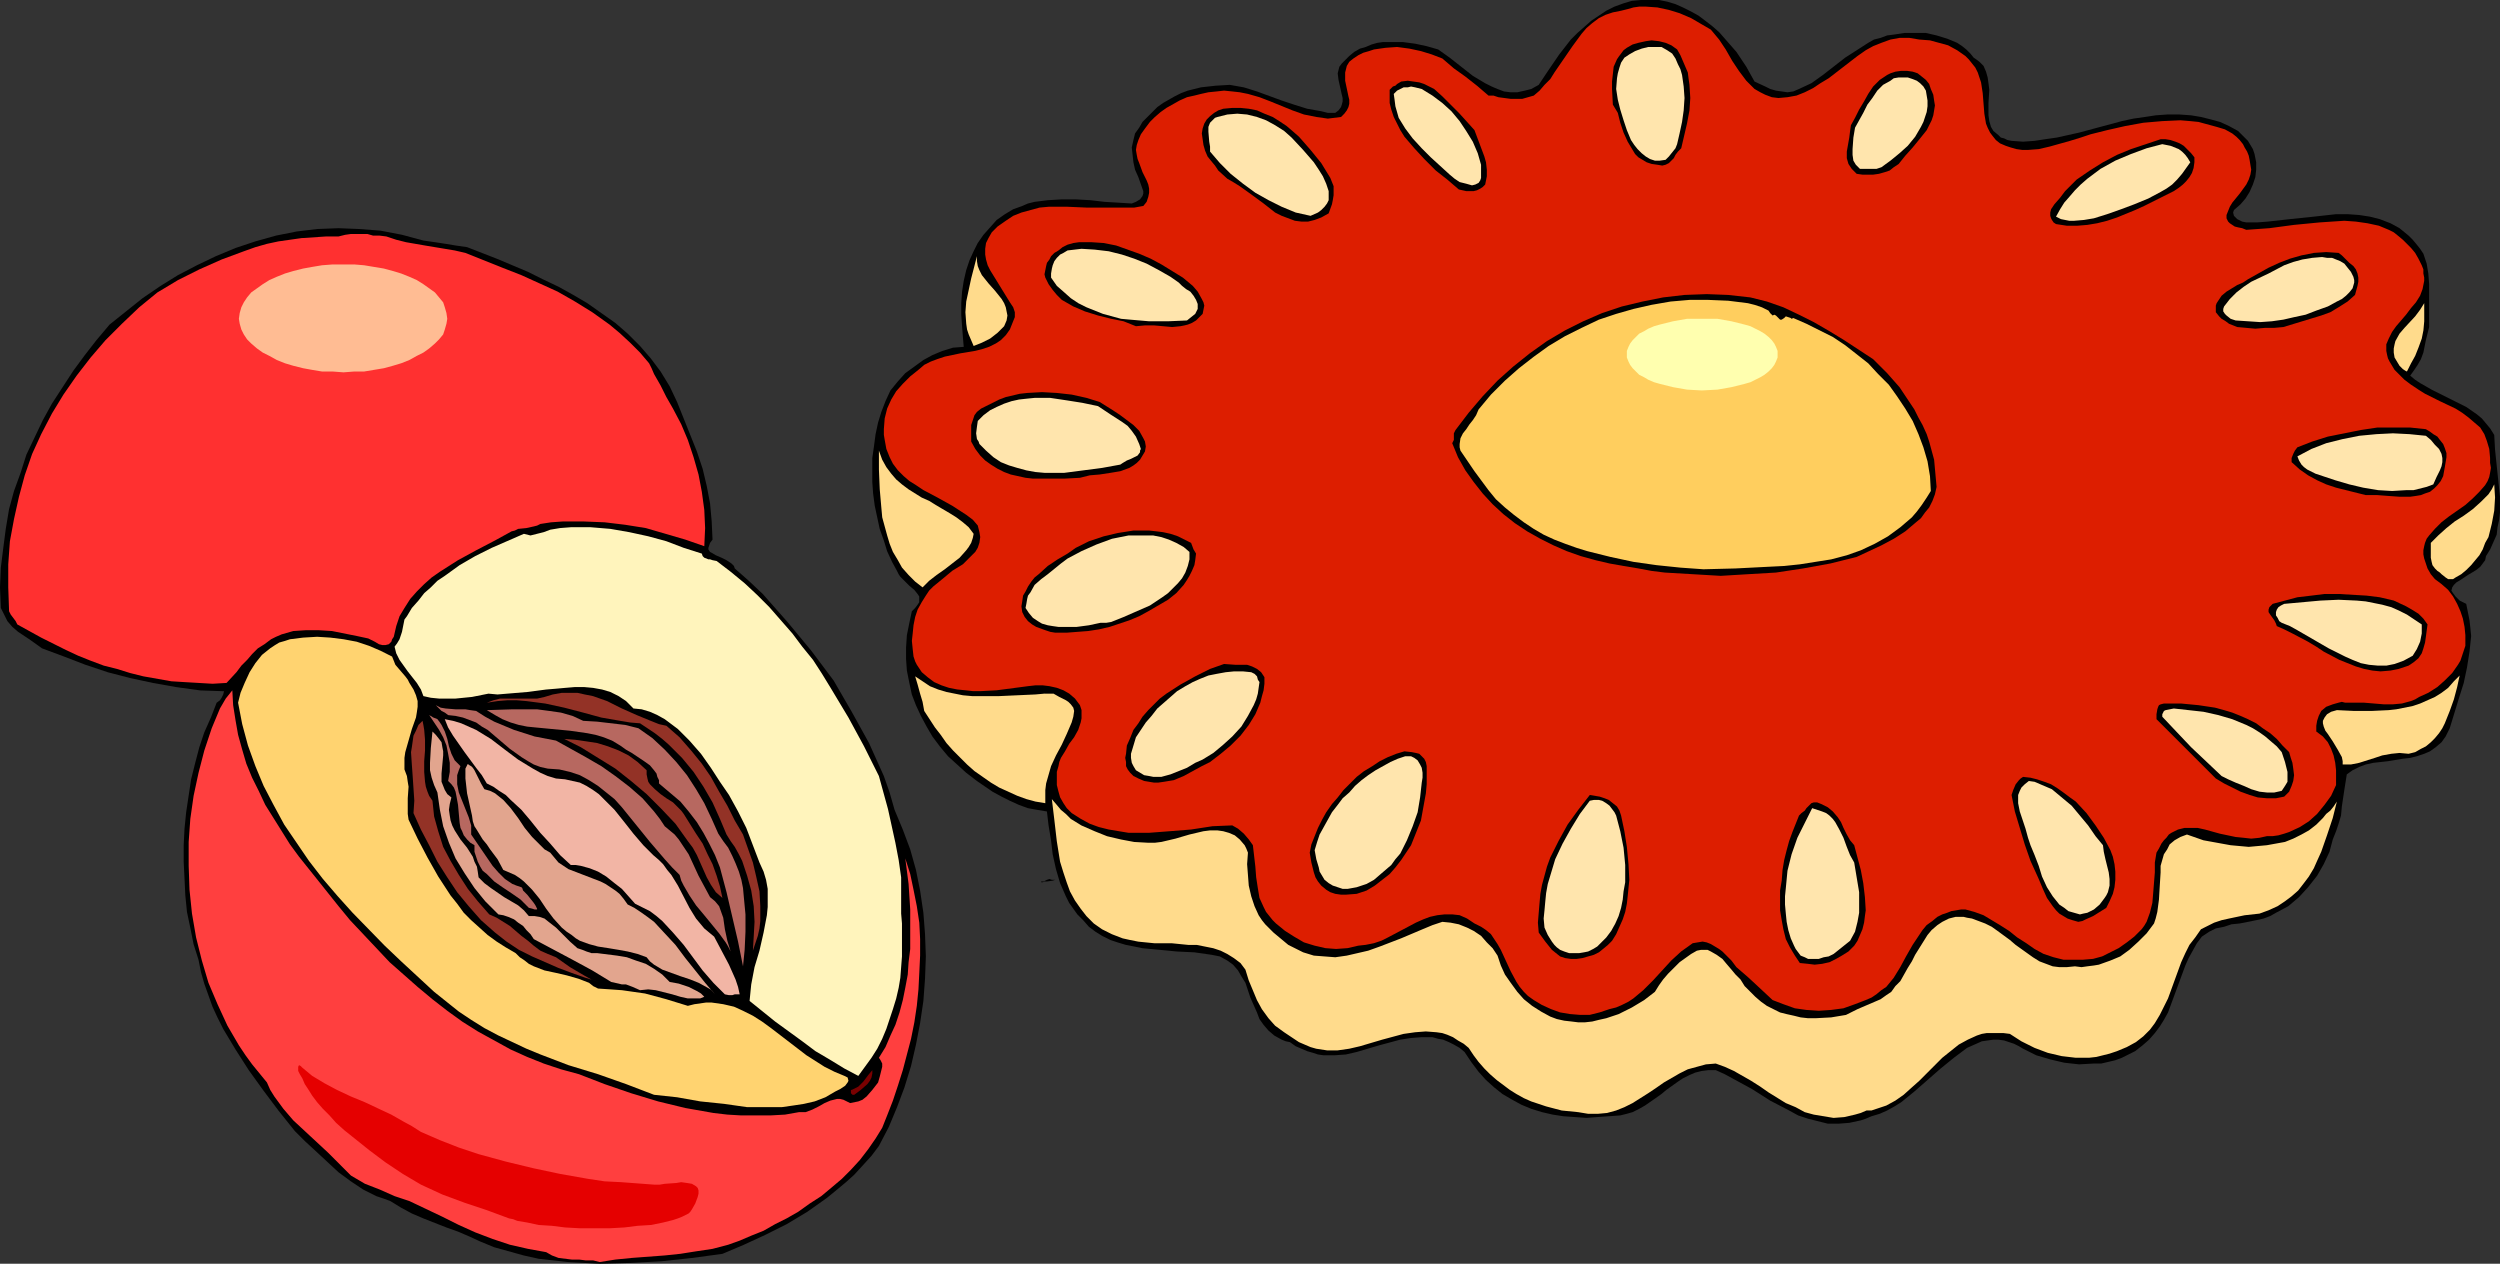
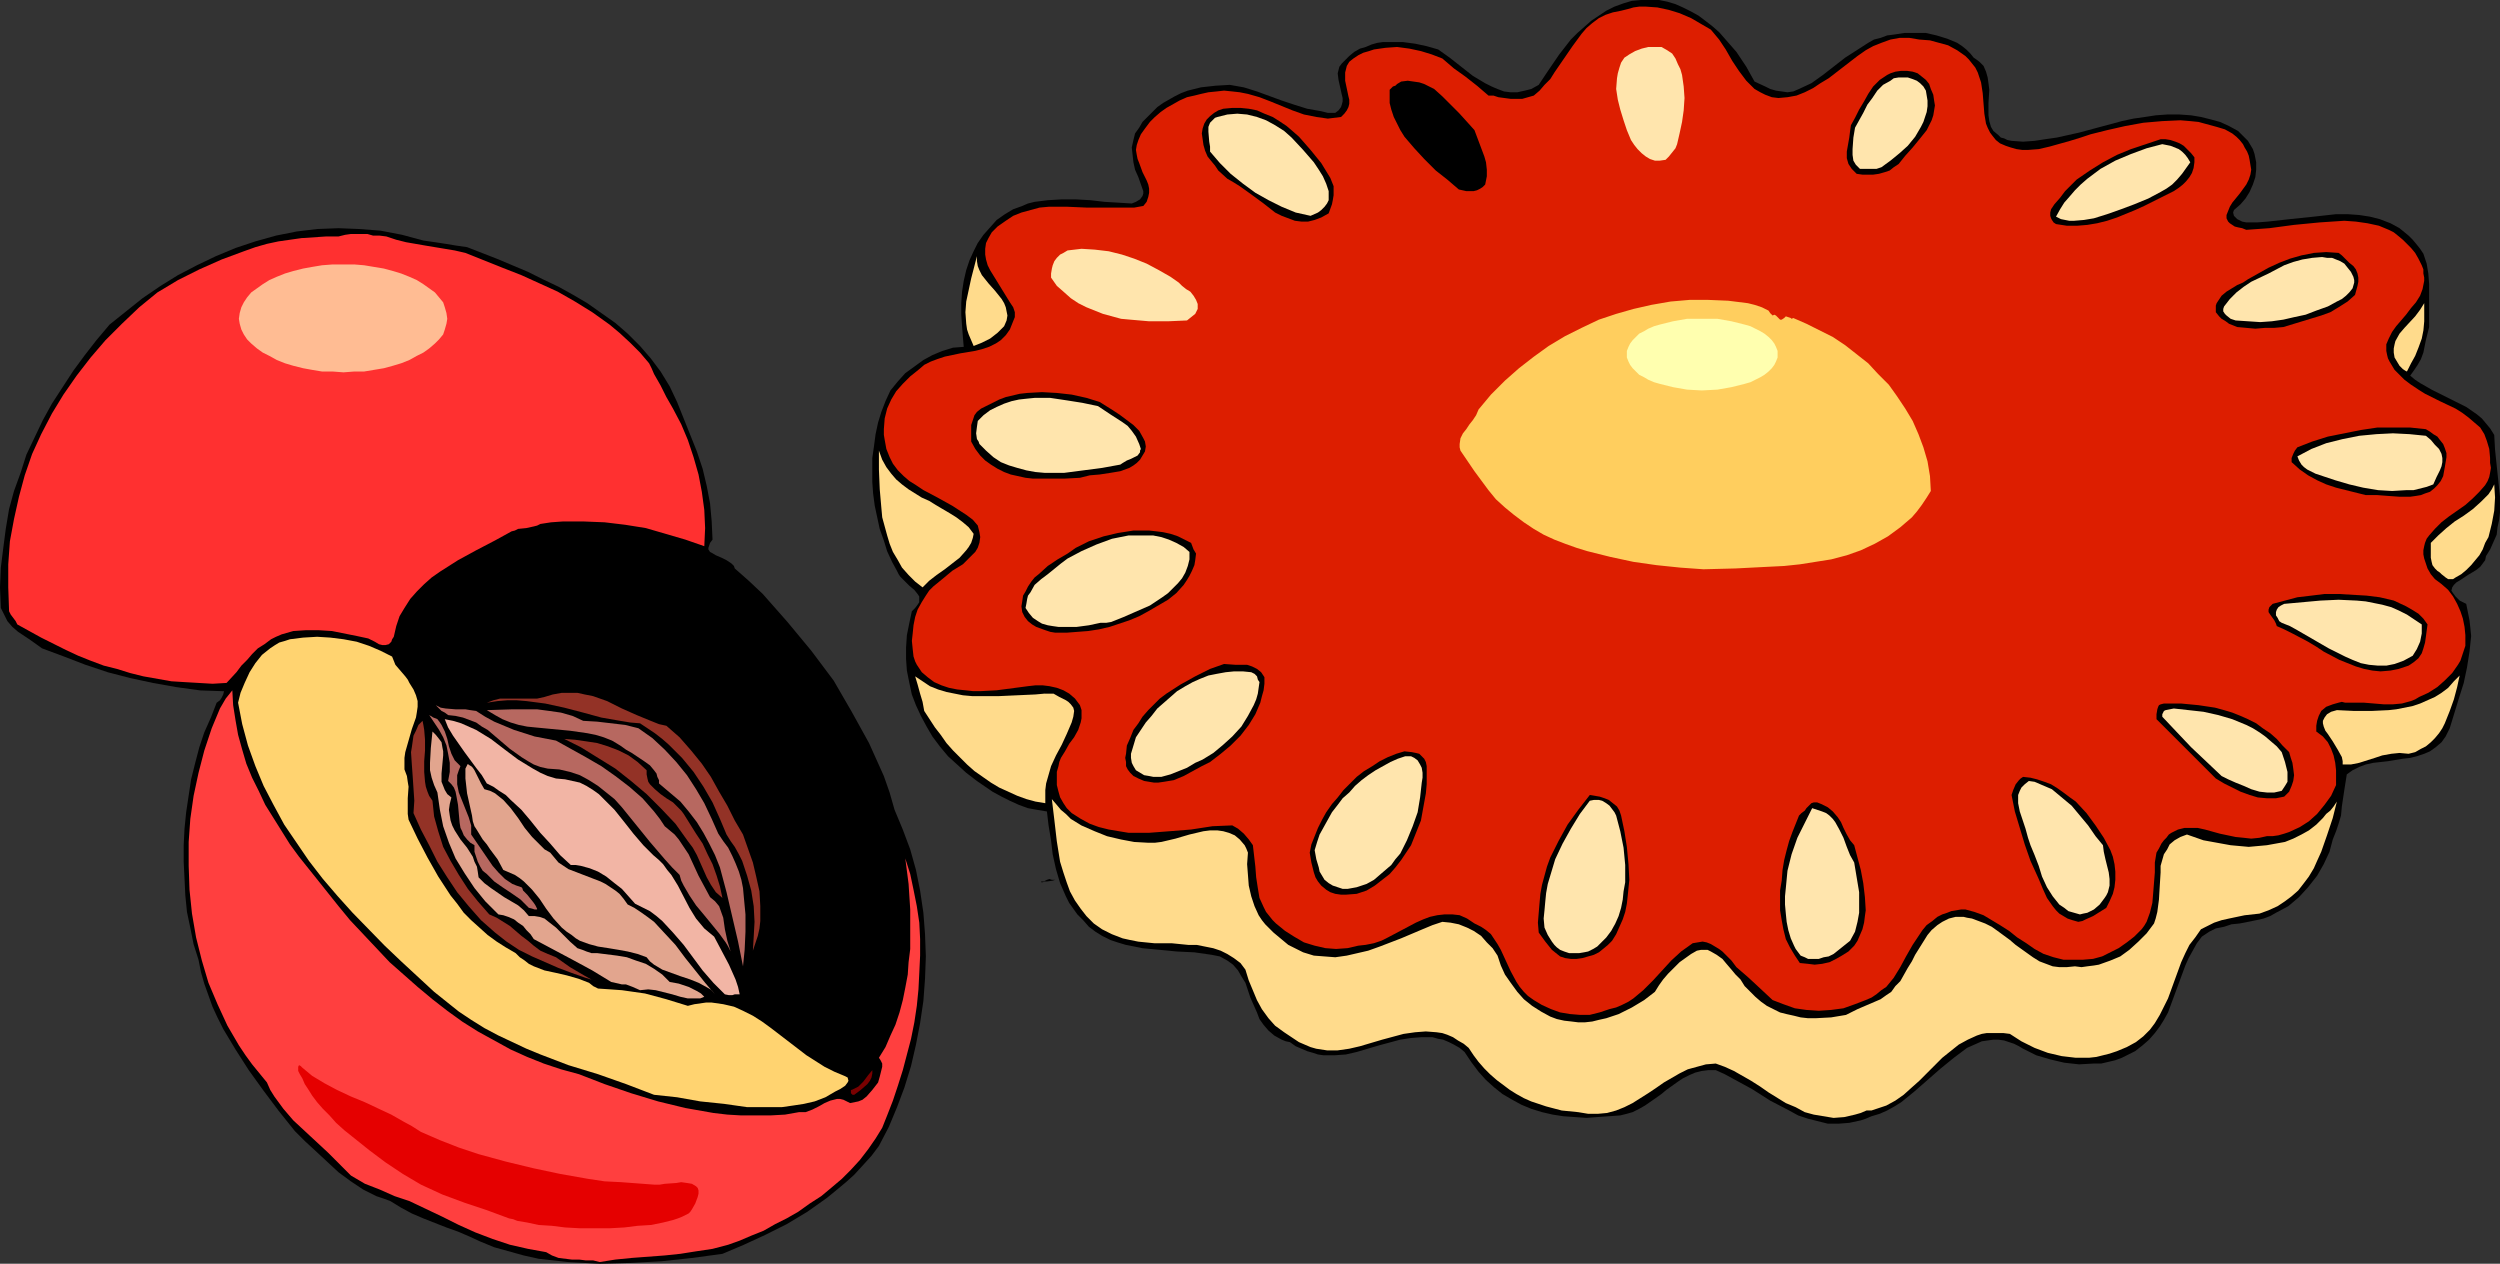
<svg xmlns="http://www.w3.org/2000/svg" xmlns:ns1="http://sodipodi.sourceforge.net/DTD/sodipodi-0.dtd" xmlns:ns2="http://www.inkscape.org/namespaces/inkscape" version="1.0" width="129.766mm" height="65.595mm" id="svg64" ns1:docname="Pastry - Peach.wmf">
  <rect width="100%" height="100%" fill="#333333" stroke="none" />
  <ns1:namedview id="namedview64" pagecolor="#ffffff" bordercolor="#000000" borderopacity="0.25" ns2:showpageshadow="2" ns2:pageopacity="0.0" ns2:pagecheckerboard="0" ns2:deskcolor="#d1d1d1" ns2:document-units="mm" />
  <defs id="defs1">
    <pattern id="WMFhbasepattern" patternUnits="userSpaceOnUse" width="6" height="6" x="0" y="0" />
  </defs>
  <path style="fill:#000000;fill-opacity:1;fill-rule:evenodd;stroke:none" d="m 344.208,16 2.101,0.97 0.97,0.485 1.131,0.323 1.131,0.162 1.131,0.162 1.131,-0.162 1.131,-0.485 2.424,-1.131 2.262,-1.616 4.363,-3.394 2.262,-1.455 2.262,-1.455 1.131,-0.646 1.293,-0.323 1.293,-0.485 1.293,-0.162 2.101,-0.323 h 2.101 2.101 l 2.101,0.485 2.101,0.646 1.939,0.808 0.97,0.646 0.808,0.646 0.808,0.808 0.646,0.808 0.485,0.323 0.646,0.485 0.808,0.808 0.485,1.131 0.323,1.131 0.162,1.131 0.162,1.293 -0.162,2.586 v 2.424 l 0.162,1.131 0.323,1.131 0.485,0.808 0.97,0.808 0.485,0.485 0.646,0.162 0.646,0.323 0.808,0.162 2.262,0.162 2.262,-0.162 2.101,-0.323 2.262,-0.323 4.363,-0.97 4.202,-1.131 4.202,-1.131 2.262,-0.485 2.262,-0.323 2.101,-0.323 2.262,-0.162 h 2.424 l 2.262,0.162 1.939,0.323 1.939,0.485 1.778,0.485 1.778,0.808 1.778,0.97 1.293,1.293 0.646,0.646 0.485,0.808 0.485,0.808 0.323,0.97 0.323,1.616 v 1.455 l -0.162,1.455 -0.485,1.455 -0.646,1.455 -0.808,1.293 -0.97,1.131 -1.293,1.131 -0.162,0.485 0.162,0.646 0.323,0.323 0.323,0.323 0.97,0.485 0.808,0.162 h 2.101 l 2.101,-0.162 4.363,-0.485 4.686,-0.485 4.363,-0.485 h 2.262 l 2.262,0.162 2.101,0.323 1.939,0.485 2.101,0.808 1.778,0.97 1.778,1.455 0.808,0.808 0.808,0.97 0.646,0.808 0.646,0.97 0.323,0.97 0.323,0.97 0.323,1.939 0.162,2.101 v 4.202 2.263 1.939 l -0.646,2.586 -0.485,2.424 -0.485,1.293 -0.646,1.131 -0.646,0.97 -0.808,1.131 0.97,0.808 0.97,0.646 2.262,1.293 4.525,2.263 2.262,1.131 2.101,1.455 0.97,0.808 0.808,0.97 0.808,0.97 0.808,1.293 0.162,2.909 0.323,3.071 0.323,3.071 0.323,3.071 v 3.071 l -0.162,1.455 -0.323,1.455 -0.162,1.455 -0.646,1.455 -0.646,1.455 -0.808,1.293 -0.162,0.808 -0.485,0.646 -0.485,0.646 -0.808,0.646 -1.616,0.97 -1.454,0.97 -0.808,0.485 -0.485,0.485 -0.323,0.485 -0.162,0.646 0.323,0.485 0.485,0.646 0.323,0.323 0.485,0.485 0.646,0.323 0.646,0.323 0.323,1.616 0.323,1.616 0.162,1.455 0.162,1.616 -0.323,3.071 -0.485,3.071 -0.646,3.071 -0.97,3.071 -1.778,5.818 -0.808,1.616 -0.808,1.131 -1.131,0.97 -1.131,0.808 -1.131,0.485 -1.454,0.485 -1.293,0.323 -1.454,0.162 -2.909,0.485 -2.909,0.323 -1.454,0.323 -1.293,0.485 -1.293,0.646 -1.131,0.808 -0.485,3.071 -0.485,3.232 -0.162,1.778 -0.485,1.616 -0.485,1.455 -0.646,1.616 -0.646,2.424 -1.131,2.424 -1.293,2.263 -1.778,2.263 -1.778,1.939 -2.101,1.778 -2.424,1.293 -1.131,0.646 -1.293,0.485 -1.454,0.323 -3.232,0.646 -1.616,0.162 -1.454,0.485 -1.616,0.323 -1.293,0.646 -1.454,0.97 -0.97,1.293 -0.808,1.455 -0.808,1.455 -0.646,1.455 -2.262,6.141 -1.131,3.071 -0.808,1.455 -0.808,1.293 -0.97,1.293 -1.131,1.293 -1.293,1.131 -1.454,1.131 -1.293,0.646 -1.293,0.646 -1.293,0.485 -2.747,0.646 h -1.454 l -2.909,0.162 -2.909,-0.323 -2.747,-0.646 -2.747,-0.808 -2.586,-1.293 -0.808,-0.485 -0.97,-0.485 -0.97,-0.323 -0.97,-0.323 -1.131,-0.162 h -0.97 l -1.131,0.162 -1.131,0.162 -1.454,0.646 -1.454,0.646 -1.293,0.97 -1.293,0.97 -2.586,2.101 -2.586,2.263 -2.586,2.263 -2.586,2.101 -1.293,0.808 -1.454,0.808 -1.454,0.646 -1.616,0.485 -1.131,0.485 -0.97,0.323 -2.262,0.485 -2.101,0.162 h -2.101 l -1.939,-0.485 -1.939,-0.485 -1.939,-0.646 -1.778,-0.97 -3.717,-1.939 -1.778,-1.131 -1.778,-1.131 -3.555,-1.939 -1.778,-0.97 -1.778,-0.808 h -1.454 l -1.293,0.162 -1.293,0.323 -1.131,0.485 -1.293,0.646 -0.97,0.646 -2.262,1.616 -0.97,0.808 -1.131,0.808 -2.101,1.455 -1.131,0.646 -1.293,0.646 -1.131,0.323 -1.293,0.323 -2.262,0.162 -2.262,0.162 -2.101,0.162 -2.262,-0.162 -2.262,-0.162 -2.101,-0.323 -2.101,-0.485 -2.101,-0.646 -1.939,-0.808 -1.778,-0.97 -1.939,-1.131 -1.616,-1.293 -1.616,-1.455 -1.454,-1.616 -1.454,-1.939 -1.293,-1.939 -0.97,-0.808 -1.131,-0.646 -0.97,-0.485 -1.131,-0.485 -0.97,-0.162 -1.131,-0.323 h -2.101 l -2.101,0.162 -2.101,0.323 -4.202,1.131 -4.363,1.293 -2.101,0.485 -2.262,0.162 h -2.101 l -1.131,-0.162 -0.97,-0.323 -1.131,-0.323 -1.131,-0.485 -1.131,-0.485 -1.131,-0.808 -0.808,-0.162 -0.808,-0.323 -1.454,-0.808 -1.131,-0.97 -0.97,-1.131 -0.808,-1.131 -0.485,-1.293 -1.293,-2.909 -0.97,-2.909 -0.808,-1.293 -0.646,-1.131 -0.97,-1.131 -1.131,-0.808 -1.454,-0.808 -0.808,-0.162 -0.808,-0.162 -3.394,-0.485 -3.394,-0.162 -3.394,-0.323 -3.394,-0.323 -3.232,-0.646 -1.616,-0.485 -1.454,-0.485 -1.616,-0.808 -1.293,-0.808 -1.293,-0.97 -1.131,-1.293 -1.131,-1.131 -0.808,-1.131 -0.808,-1.131 -0.646,-1.293 -1.131,-2.586 -0.808,-2.747 -0.646,-2.909 -0.323,-2.747 -0.485,-2.909 -0.323,-2.747 -1.939,-0.323 -1.778,-0.323 -1.778,-0.646 -1.778,-0.808 -1.616,-0.808 -1.778,-0.97 -3.07,-2.101 -2.101,-1.616 -1.778,-1.616 -1.778,-1.616 -1.616,-1.939 -1.454,-1.939 -1.131,-1.939 -1.131,-2.101 -0.97,-2.101 -0.808,-2.101 -0.485,-2.263 -0.485,-2.424 -0.162,-2.263 v -2.263 l 0.162,-2.424 0.485,-2.424 0.485,-2.263 0.646,-0.646 0.485,-0.646 0.323,-0.485 v -0.646 -0.485 l -0.323,-0.485 -0.646,-0.808 -0.97,-0.808 -0.97,-0.97 -0.808,-0.808 -0.323,-0.485 -0.323,-0.646 -0.97,-1.778 -0.97,-2.101 -0.646,-2.101 -0.808,-2.263 -0.485,-2.263 -0.485,-2.263 -0.323,-2.424 -0.162,-2.263 v -2.424 -2.263 l 0.323,-2.263 0.323,-2.424 0.485,-2.263 0.646,-2.101 0.808,-2.101 0.97,-2.101 1.454,-1.778 1.454,-1.616 1.778,-1.293 1.778,-1.293 1.778,-0.97 1.939,-0.808 2.101,-0.646 2.101,-0.162 -0.162,-1.939 -0.162,-2.101 -0.162,-2.263 v -2.263 l 0.162,-2.263 0.323,-2.101 0.485,-2.101 0.646,-1.939 0.808,-1.778 0.808,-1.616 1.131,-1.616 1.293,-1.455 1.293,-1.455 1.616,-1.131 1.616,-0.97 1.778,-0.646 1.131,-0.485 1.293,-0.323 2.586,-0.323 2.747,-0.162 h 2.747 l 2.909,0.162 2.747,0.323 2.747,0.162 2.586,0.162 0.808,-0.323 0.808,-0.485 0.485,-0.646 0.162,-0.485 v -0.485 l -0.97,-2.747 -0.646,-1.455 -0.323,-1.455 -0.162,-1.455 -0.162,-1.455 0.323,-1.455 0.323,-1.293 0.808,-1.131 0.646,-1.131 0.97,-0.97 0.97,-0.97 0.97,-0.97 1.131,-0.808 1.131,-0.646 1.131,-0.646 1.293,-0.646 1.293,-0.485 1.293,-0.323 1.293,-0.323 1.454,-0.162 1.454,-0.162 2.747,-0.162 2.747,0.485 2.586,0.808 4.848,1.778 2.424,0.808 2.586,0.808 2.747,0.485 1.293,0.323 h 1.454 l 0.646,-0.485 0.485,-0.646 0.162,-0.485 0.162,-0.646 v -0.646 l -0.162,-0.646 -0.646,-2.909 -0.162,-1.293 0.162,-0.646 0.162,-0.646 0.485,-0.646 0.646,-0.646 0.808,-0.808 0.97,-0.808 1.131,-0.646 1.131,-0.323 1.131,-0.485 1.131,-0.323 1.131,-0.162 h 1.293 2.586 l 2.424,0.323 2.262,0.485 2.262,0.646 1.131,0.808 1.131,0.808 2.262,1.778 2.262,1.778 2.424,1.455 1.293,0.646 1.131,0.485 1.293,0.485 1.293,0.162 h 1.293 l 1.454,-0.323 1.293,-0.323 1.454,-0.808 1.939,-2.909 2.101,-3.071 2.262,-2.909 1.293,-1.293 2.747,-2.424 1.454,-0.97 1.454,-0.97 1.616,-0.808 1.778,-0.646 1.616,-0.485 L 321.907,0 h 1.939 1.616 l 1.616,0.323 1.616,0.485 1.454,0.646 1.616,0.808 1.454,0.808 1.293,0.97 1.454,1.131 1.293,1.131 1.131,1.293 2.262,2.586 1.939,2.909 z" id="path1" />
  <path style="fill:#dd1e00;fill-opacity:1;fill-rule:evenodd;stroke:none" d="m 335.643,5.818 0.808,0.97 0.808,0.97 1.293,1.939 1.293,2.263 1.293,1.939 1.454,1.939 0.808,0.808 0.808,0.808 1.131,0.646 0.97,0.485 1.293,0.485 1.293,0.162 1.778,-0.162 1.778,-0.323 1.616,-0.646 1.616,-0.808 1.454,-0.97 1.616,-0.97 5.656,-4.364 1.616,-1.131 1.454,-0.808 1.616,-0.646 1.778,-0.646 1.778,-0.323 h 1.939 l 1.939,0.323 2.101,0.162 1.778,0.485 1.778,0.485 1.778,0.97 1.616,1.131 0.646,0.646 1.293,1.616 0.485,0.97 0.323,0.97 0.323,0.97 0.323,2.101 0.323,4.04 0.323,1.939 0.323,0.808 0.485,0.97 0.485,0.646 0.646,0.808 0.808,0.646 1.131,0.485 0.97,0.323 1.131,0.323 1.131,0.162 h 1.131 l 2.101,-0.162 2.101,-0.485 4.04,-1.131 2.101,-0.646 1.939,-0.646 3.232,-0.808 3.555,-0.808 3.555,-0.646 3.717,-0.323 3.555,-0.162 1.939,0.162 1.616,0.162 1.778,0.485 1.778,0.485 1.616,0.485 1.454,0.808 0.808,0.646 0.646,0.646 0.646,0.808 0.323,0.646 0.485,0.808 0.323,0.808 0.162,0.808 0.162,0.97 0.162,0.97 -0.162,0.97 -0.323,0.97 -0.485,0.97 -1.293,1.778 -1.454,1.778 -0.485,0.808 -0.323,0.808 -0.323,0.808 v 0.646 l 0.323,0.646 0.323,0.323 0.485,0.323 0.485,0.323 0.646,0.162 0.808,0.162 0.808,0.323 2.262,-0.162 2.262,-0.162 4.848,-0.646 5.01,-0.485 2.424,-0.162 2.424,-0.162 2.262,0.162 2.262,0.323 2.262,0.485 1.939,0.808 0.97,0.485 0.808,0.646 0.97,0.808 0.808,0.808 0.808,0.808 0.808,0.97 0.646,1.131 0.646,1.293 0.323,0.808 v 0.808 l 0.162,0.808 v 0.646 l -0.323,1.616 -0.485,1.293 -0.808,1.293 -0.97,1.131 -0.97,1.293 -0.97,1.131 -0.97,1.131 -0.808,1.131 -0.646,1.293 -0.485,1.131 v 0.646 0.646 l 0.162,0.808 0.162,0.646 0.323,0.646 0.485,0.808 0.485,0.808 0.808,0.808 1.131,1.131 1.293,0.97 1.454,0.97 1.293,0.808 2.909,1.455 3.07,1.455 1.293,0.808 1.293,0.97 1.131,0.97 1.131,0.97 0.808,1.293 0.485,1.293 0.485,1.616 0.162,1.778 v 0.97 l 0.162,0.97 -0.162,0.97 -0.162,0.808 -0.323,0.808 -0.485,0.808 -1.131,1.293 -1.293,1.293 -1.454,1.293 -1.616,1.131 -1.616,1.131 -1.454,1.131 -1.293,1.293 -1.131,1.293 -0.485,0.646 -0.323,0.808 -0.162,0.646 -0.162,0.808 v 0.808 l 0.162,0.808 0.323,0.97 0.323,0.97 0.646,1.131 0.808,0.97 1.293,0.97 1.293,1.131 0.97,1.293 0.808,1.455 0.646,1.455 0.485,1.455 0.323,1.616 0.162,1.616 v 1.131 0.97 l -0.323,0.97 -0.323,0.97 -0.323,0.97 -0.485,0.808 -1.131,1.616 -1.454,1.455 -1.454,1.293 -1.778,1.131 -1.778,0.808 -0.808,0.485 -0.808,0.323 -1.778,0.485 -1.778,0.162 h -1.778 l -1.939,-0.162 -1.939,-0.162 h -1.778 -1.939 l -0.646,-0.162 -0.646,0.162 -1.131,0.323 -1.293,0.485 -0.97,0.808 -0.485,0.97 -0.323,0.97 -0.162,0.97 v 1.131 l 1.293,0.97 0.97,1.131 0.646,1.293 0.485,1.293 0.323,1.455 0.162,1.455 v 1.455 1.455 l -0.97,2.101 -1.293,1.778 -1.454,1.778 -1.616,1.455 -1.778,1.131 -2.101,0.97 -0.97,0.323 -1.131,0.323 -1.131,0.162 h -1.131 l -1.454,0.323 -1.616,0.162 -1.454,-0.162 -1.616,-0.162 -3.07,-0.646 -2.909,-0.808 -1.454,-0.323 h -1.293 -1.293 l -1.293,0.323 -1.293,0.646 -0.485,0.323 -0.485,0.646 -0.485,0.485 -0.485,0.646 -0.485,0.97 -0.485,0.808 -0.323,1.939 v 1.939 l -0.323,4.04 -0.162,1.939 -0.485,1.939 -0.646,1.778 -0.485,0.808 -0.485,0.646 -1.454,1.455 -1.454,1.131 -1.616,1.131 -1.616,0.808 -1.616,0.808 -1.778,0.485 -1.939,0.162 h -1.939 -0.97 -0.97 l -1.939,-0.485 -1.939,-0.646 -1.778,-0.97 -1.616,-1.131 -1.778,-1.131 -1.616,-1.293 -1.778,-1.131 -1.616,-0.97 -1.616,-0.97 -1.778,-0.646 -1.778,-0.485 h -0.808 l -0.97,0.162 -0.97,0.162 -0.808,0.323 -0.97,0.323 -0.97,0.485 -0.97,0.808 -1.131,0.808 -0.808,0.97 -0.646,0.97 -1.293,1.939 -1.293,2.263 -1.131,2.101 -1.293,2.101 -1.454,1.778 -0.97,0.646 -0.97,0.808 -0.97,0.646 -1.131,0.485 -2.101,0.808 -2.262,0.808 -2.424,0.323 -2.424,0.162 -2.424,-0.162 -2.262,-0.323 -2.262,-0.808 -2.101,-0.808 -2.424,-2.263 -2.262,-2.101 -2.424,-2.101 -0.97,-1.293 -1.131,-1.131 -0.646,-0.646 -0.646,-0.485 -1.616,-0.97 -0.808,-0.323 -0.808,-0.162 -0.97,0.162 -0.97,0.162 -1.131,0.808 -1.131,0.808 -1.939,1.778 -1.778,1.939 -1.778,1.939 -1.939,1.939 -1.939,1.616 -0.97,0.646 -1.293,0.646 -1.131,0.485 -1.293,0.323 -1.939,0.646 -1.939,0.485 h -1.939 l -1.939,-0.162 -1.939,-0.323 -1.778,-0.646 -1.778,-0.808 -1.616,-0.97 -1.131,-0.808 -0.808,-0.808 -0.808,-0.97 -0.646,-0.97 -1.131,-2.101 -0.97,-2.101 -0.97,-2.101 -0.646,-1.131 -0.646,-0.97 -0.646,-0.97 -0.97,-0.808 -0.97,-0.646 -1.293,-0.646 -1.454,-0.97 -1.454,-0.646 -1.454,-0.162 h -1.454 l -1.454,0.162 -1.454,0.323 -1.293,0.485 -1.454,0.646 -5.494,2.909 -1.293,0.646 -1.454,0.485 -1.616,0.323 -1.454,0.162 -2.101,0.485 -2.262,0.162 -2.101,-0.162 -2.101,-0.485 -2.101,-0.646 -1.939,-1.131 -1.778,-1.131 -1.778,-1.455 -0.646,-0.646 -0.646,-0.808 -0.646,-0.808 -0.485,-0.97 -0.808,-1.778 -0.323,-1.939 -0.323,-2.101 -0.162,-2.101 -0.485,-4.202 -0.808,-1.131 -0.97,-1.131 -1.131,-0.97 -1.131,-0.646 -3.878,0.162 -4.202,0.646 -4.04,0.323 -4.202,0.323 h -1.939 -2.101 l -1.939,-0.323 -1.939,-0.323 -1.939,-0.485 -1.778,-0.646 -1.778,-0.97 -1.778,-1.131 -0.97,-0.97 -0.646,-0.97 -0.646,-1.131 -0.323,-1.131 -0.323,-1.293 v -1.293 -1.293 l 0.323,-1.131 0.162,-0.808 0.323,-0.808 0.808,-1.293 0.808,-1.455 0.97,-1.293 0.808,-1.455 0.485,-1.455 0.162,-0.808 v -0.808 -0.808 l -0.323,-0.97 -0.97,-1.293 -1.131,-0.97 -1.131,-0.646 -1.293,-0.485 -1.454,-0.323 -1.293,-0.162 h -1.454 l -1.454,0.162 -6.141,0.808 -3.07,0.162 h -1.616 l -1.454,-0.162 -1.616,-0.162 -1.616,-0.323 -1.454,-0.485 -1.454,-0.646 -1.293,-0.97 -1.131,-0.97 -0.97,-1.455 -0.323,-0.646 -0.323,-0.97 -0.162,-1.455 -0.162,-1.616 0.162,-1.455 0.162,-1.616 0.323,-1.616 0.485,-1.455 0.808,-1.455 0.808,-1.293 0.646,-0.97 0.808,-0.808 1.778,-1.455 1.939,-1.616 2.101,-1.293 0.808,-0.808 0.808,-0.808 0.808,-0.808 0.485,-0.808 0.323,-0.97 0.162,-1.131 -0.162,-0.97 -0.323,-1.293 -0.97,-1.131 -1.293,-0.97 -2.747,-1.778 -2.909,-1.616 -2.747,-1.455 -1.454,-0.97 -1.293,-0.808 -1.131,-0.97 -1.131,-1.131 -0.97,-1.293 -0.646,-1.293 -0.646,-1.616 -0.323,-1.778 -0.162,-0.97 v -1.131 l 0.162,-2.101 0.485,-1.939 0.808,-1.778 0.97,-1.616 1.293,-1.455 1.454,-1.455 1.616,-1.293 1.131,-0.97 1.293,-0.646 1.293,-0.485 1.454,-0.485 3.07,-0.646 2.909,-0.485 1.293,-0.323 1.454,-0.485 1.293,-0.646 0.97,-0.646 0.97,-0.97 0.808,-1.131 0.323,-0.808 0.646,-1.616 V 61.252 l -0.323,-0.97 -0.646,-0.97 -1.293,-2.101 -1.293,-2.101 -1.293,-2.101 -0.485,-0.97 -0.323,-1.131 -0.162,-0.97 v -1.131 l 0.162,-1.131 0.485,-0.97 0.646,-1.131 1.131,-1.131 1.616,-1.131 1.454,-0.97 1.616,-0.646 1.778,-0.485 1.778,-0.485 1.778,-0.162 h 1.778 1.939 l 3.717,0.162 h 3.717 3.878 1.778 l 1.778,-0.323 0.646,-0.808 0.323,-0.97 0.162,-0.808 v -0.808 l -0.162,-0.808 -0.323,-0.808 -0.808,-1.616 -0.646,-1.778 -0.323,-0.808 -0.162,-0.808 -0.162,-0.97 0.162,-0.97 0.323,-0.97 0.485,-1.131 0.808,-1.131 0.97,-1.293 0.97,-0.97 1.131,-0.97 1.131,-0.808 2.586,-1.455 1.454,-0.646 1.454,-0.323 1.293,-0.323 1.454,-0.323 1.616,-0.162 1.454,-0.162 1.616,0.162 1.454,0.162 1.616,0.323 2.262,0.646 2.101,0.808 4.363,1.778 2.262,0.808 2.424,0.485 1.131,0.162 1.131,0.162 1.293,-0.162 1.293,-0.162 0.646,-0.646 0.485,-0.646 0.323,-0.646 0.162,-0.646 V 19.555 l -0.162,-0.646 -0.646,-3.071 v -0.808 -0.808 l 0.162,-0.646 0.162,-0.646 0.485,-0.808 0.808,-0.646 0.97,-0.646 0.97,-0.485 1.131,-0.323 0.97,-0.323 2.262,-0.323 2.262,-0.162 2.424,0.323 2.262,0.485 2.101,0.646 2.101,0.808 2.262,1.939 2.262,1.616 2.262,1.778 2.262,1.939 h 0.97 l 0.97,0.323 2.424,0.323 h 1.131 1.131 l 1.131,-0.323 1.131,-0.323 1.131,-0.97 0.97,-1.131 1.131,-1.131 0.808,-1.293 3.555,-5.172 1.778,-2.424 0.97,-1.131 1.131,-0.97 1.293,-0.97 1.293,-0.646 1.454,-0.485 1.616,-0.323 1.293,-0.323 1.131,-0.323 1.131,-0.162 h 1.293 l 2.262,0.162 2.262,0.485 2.101,0.646 2.262,0.97 1.939,1.131 z" id="path2" />
-   <path style="fill:#000000;fill-opacity:1;fill-rule:evenodd;stroke:none" d="m 329.017,9.697 0.646,1.131 0.485,1.131 0.485,1.131 0.485,1.131 0.162,1.293 0.162,1.131 0.162,2.586 -0.162,2.424 -0.485,2.586 -1.131,4.848 -0.646,0.646 -0.485,0.646 -0.323,0.646 -0.485,0.485 -0.485,0.485 -0.646,0.323 -0.646,0.162 -0.97,-0.162 -1.131,-0.162 -0.97,-0.323 -0.808,-0.485 -0.808,-0.485 -0.646,-0.646 -0.485,-0.808 -0.97,-1.616 -0.808,-1.778 -0.646,-1.939 -0.485,-1.939 -0.97,-1.616 -0.162,-3.071 v -1.455 l 0.162,-1.455 0.162,-1.455 0.646,-1.455 0.323,-0.485 0.485,-0.646 0.485,-0.646 0.646,-0.485 1.131,-0.646 1.131,-0.323 1.454,-0.323 1.131,-0.162 1.454,0.162 1.293,0.323 1.131,0.485 z" id="path3" />
  <path style="fill:#ffe5ad;fill-opacity:1;fill-rule:evenodd;stroke:none" d="m 328.048,10.505 0.646,0.97 0.485,1.131 0.485,0.97 0.323,1.131 0.323,2.263 0.162,2.263 -0.162,2.424 -0.323,2.263 -0.485,2.263 -0.485,2.101 -0.323,0.808 -0.646,0.808 -0.646,0.808 -0.646,0.646 -1.131,0.162 h -0.97 l -0.97,-0.323 -0.808,-0.485 -0.808,-0.646 -0.808,-0.808 -0.646,-0.808 -0.646,-0.97 -0.808,-1.939 -0.646,-1.939 -0.646,-2.101 -0.485,-1.939 -0.323,-2.101 0.162,-2.101 0.162,-0.97 0.323,-1.131 0.323,-0.97 0.646,-0.97 0.97,-0.646 1.131,-0.646 1.293,-0.485 1.293,-0.323 h 1.293 1.293 l 1.131,0.646 0.485,0.323 z" id="path4" />
  <path style="fill:#000000;fill-opacity:1;fill-rule:evenodd;stroke:none" d="m 378.79,17.454 0.485,1.131 0.162,1.131 0.162,0.97 -0.162,0.97 -0.162,0.97 -0.323,0.97 -0.485,0.97 -0.485,0.97 -1.293,1.616 -1.454,1.778 -1.454,1.616 -1.293,1.616 -0.97,0.646 -0.808,0.646 -0.97,0.323 -1.131,0.323 -1.131,0.162 h -0.97 -1.131 l -1.131,-0.162 -0.485,-0.485 -0.485,-0.485 -0.323,-0.485 -0.323,-0.485 -0.323,-1.131 v -1.293 l 0.485,-2.747 0.162,-1.293 0.162,-1.131 0.808,-1.455 0.808,-1.616 0.97,-1.616 0.808,-1.455 0.97,-1.455 1.293,-1.293 1.454,-0.97 0.646,-0.323 0.97,-0.323 1.131,-0.162 h 1.131 l 1.131,0.162 0.97,0.323 0.808,0.646 0.808,0.646 0.646,0.808 z" id="path5" />
  <path style="fill:#ffe5ad;fill-opacity:1;fill-rule:evenodd;stroke:none" d="m 377.982,18.747 0.162,0.97 v 1.131 l -0.162,1.131 -0.323,0.97 -0.323,0.97 -0.485,0.97 -1.131,1.939 -1.454,1.778 -1.616,1.455 -1.778,1.455 -1.778,1.293 -0.97,0.323 h -1.131 -0.97 -1.131 l -0.808,-0.808 -0.485,-0.808 -0.162,-1.131 v -1.131 l 0.162,-2.263 0.162,-0.97 0.162,-0.97 1.616,-2.909 0.808,-1.616 0.97,-1.293 0.97,-1.455 1.131,-1.131 1.454,-0.808 0.646,-0.485 0.97,-0.162 h 0.808 0.97 l 0.97,0.323 0.808,0.323 0.646,0.485 0.646,0.646 0.485,0.808 z" id="path6" />
  <path style="fill:#000000;fill-opacity:1;fill-rule:evenodd;stroke:none" d="m 289.264,25.535 0.485,1.293 0.485,1.293 0.97,2.586 0.323,1.131 0.162,1.455 v 1.293 l -0.323,1.616 -0.485,0.485 -0.485,0.323 -0.646,0.323 -0.646,0.162 h -1.454 l -1.454,-0.323 -2.262,-1.939 -2.262,-1.778 -2.262,-2.263 -1.939,-2.101 -1.939,-2.263 -0.808,-1.293 -0.646,-1.293 -0.646,-1.293 -0.485,-1.455 -0.323,-1.293 v -1.455 -0.646 -0.485 l 0.646,-0.646 0.485,-0.162 0.323,-0.323 0.808,-0.485 1.293,-0.162 1.131,0.162 1.131,0.162 0.97,0.323 1.939,0.97 1.616,1.455 1.616,1.616 1.616,1.616 1.616,1.778 z" id="path7" />
-   <path style="fill:#ffe5ad;fill-opacity:1;fill-rule:evenodd;stroke:none" d="m 290.556,32.323 v 1.131 1.455 l -0.162,0.485 -0.323,0.485 -0.646,0.323 -0.646,0.162 -1.131,-0.323 -1.293,-0.323 -0.97,-0.646 -0.97,-0.808 -3.717,-3.394 -1.778,-1.778 -1.778,-1.939 -1.454,-1.939 -1.293,-2.101 -0.323,-1.131 -0.323,-1.131 -0.162,-1.293 -0.162,-1.131 0.646,-0.646 0.646,-0.323 0.646,-0.323 h 0.808 l 0.646,-0.162 0.808,0.162 0.646,0.162 0.646,0.162 2.101,1.293 1.939,1.455 1.778,1.616 1.616,1.939 1.293,1.939 1.293,2.101 0.97,2.263 z" id="path8" />
  <path style="fill:#000000;fill-opacity:1;fill-rule:evenodd;stroke:none" d="m 260.984,34.909 0.323,0.808 0.323,0.808 v 0.97 0.808 l -0.162,0.97 -0.162,0.808 -0.646,1.778 -1.454,0.808 -1.293,0.485 -1.293,0.323 h -1.293 l -1.293,-0.162 -1.293,-0.485 -1.293,-0.485 -1.293,-0.646 -2.262,-1.778 -2.424,-1.778 -2.262,-1.616 -1.293,-0.808 -1.131,-0.646 -1.778,-1.616 -0.646,-0.97 -0.808,-0.97 -0.646,-0.808 -0.485,-1.131 -0.323,-1.131 -0.162,-1.131 -0.162,-1.131 0.162,-0.97 0.323,-0.97 0.485,-0.808 0.646,-0.646 0.808,-0.646 0.808,-0.485 0.97,-0.323 1.778,-0.162 h 1.616 l 1.616,0.162 1.616,0.323 1.454,0.646 1.616,0.646 1.293,0.808 1.454,0.97 1.131,0.97 1.293,1.131 2.262,2.586 2.101,2.586 z" id="path9" />
  <path style="fill:#ffe5ad;fill-opacity:1;fill-rule:evenodd;stroke:none" d="m 260.661,37.495 v 0.97 0.808 l -0.323,0.646 -0.485,0.646 -0.646,0.646 -0.646,0.485 -1.454,0.646 -2.909,-0.646 -2.747,-1.131 -2.586,-1.293 -2.586,-1.455 -2.424,-1.778 -2.424,-1.939 -2.101,-2.101 -1.939,-2.263 v -0.97 l -0.162,-0.97 -0.162,-1.939 v -0.97 l 0.323,-0.808 0.646,-0.646 0.323,-0.323 0.485,-0.162 1.939,-0.485 1.939,-0.162 1.939,0.162 1.939,0.485 1.778,0.646 1.778,0.97 1.778,1.131 1.454,1.293 2.262,2.424 2.101,2.424 0.97,1.455 0.808,1.293 0.646,1.455 z" id="path10" />
  <path style="fill:#000000;fill-opacity:1;fill-rule:evenodd;stroke:none" d="m 430.502,30.868 v 0.97 l -0.162,1.131 -0.323,0.97 -0.485,0.808 -0.646,0.808 -0.646,0.646 -0.808,0.646 -0.97,0.646 -1.939,0.97 -0.97,0.485 -0.97,0.485 -1.939,0.97 -1.778,0.808 -3.555,1.455 -1.939,0.646 -1.939,0.485 -1.939,0.323 -1.939,0.162 h -2.101 l -2.101,-0.323 -0.485,-0.323 -0.323,-0.485 -0.162,-0.323 -0.162,-0.485 v -0.646 l 0.162,-0.646 0.323,-0.485 0.323,-0.485 1.131,-1.293 0.97,-1.293 1.131,-1.131 1.131,-1.131 2.586,-1.778 2.586,-1.616 2.747,-1.455 2.747,-1.131 2.909,-0.97 2.909,-0.97 h 0.97 l 0.97,0.162 0.97,0.323 0.808,0.323 0.808,0.485 0.646,0.646 0.808,0.808 z" id="path11" />
  <path style="fill:#ffe5ad;fill-opacity:1;fill-rule:evenodd;stroke:none" d="m 429.694,31.838 -0.808,1.131 -0.808,1.131 -0.97,1.131 -0.97,0.97 -1.131,0.808 -1.131,0.646 -2.424,1.293 -2.747,1.131 -2.586,0.97 -2.747,0.97 -2.586,0.808 -1.939,0.323 -1.939,0.162 h -0.97 l -0.808,-0.162 -0.808,-0.162 -0.97,-0.485 0.808,-1.455 0.808,-1.293 1.131,-1.293 0.97,-1.131 1.131,-1.131 1.293,-1.131 1.293,-0.97 1.293,-0.97 2.909,-1.616 3.07,-1.293 3.07,-1.131 3.07,-0.808 1.616,0.323 0.808,0.323 0.808,0.323 0.646,0.485 0.646,0.646 0.485,0.646 z" id="path12" />
  <path style="fill:#000000;fill-opacity:1;fill-rule:evenodd;stroke:none" d="m 91.627,48.485 5.818,2.263 6.141,2.586 2.909,1.455 3.07,1.455 2.909,1.616 2.747,1.616 2.747,1.939 2.747,1.939 2.424,2.101 2.424,2.424 2.101,2.424 1.939,2.586 1.778,2.909 1.454,3.071 2.586,6.465 1.293,3.232 1.131,3.394 0.808,3.394 0.646,3.394 0.323,3.556 0.162,3.556 -0.485,0.646 -0.162,0.485 -0.162,0.485 v 0.323 l 0.323,0.485 0.323,0.162 0.808,0.485 1.131,0.485 0.97,0.485 0.97,0.646 0.485,0.485 0.162,0.485 2.747,2.424 2.747,2.586 2.424,2.747 2.424,2.747 4.686,5.657 4.363,5.818 1.778,3.071 1.778,3.071 3.394,6.141 1.454,3.232 1.454,3.232 1.131,3.232 0.97,3.394 1.616,3.879 1.454,3.879 1.131,4.04 0.808,4.04 0.646,4.364 0.323,4.202 0.162,4.364 -0.162,4.364 -0.323,4.364 -0.646,4.364 -0.808,4.202 -0.97,4.202 -1.293,4.202 -1.454,3.879 -1.616,3.879 -1.939,3.717 -1.454,1.939 -1.616,1.778 -1.778,1.939 -1.616,1.455 -1.939,1.616 -1.778,1.455 -3.878,2.747 -4.04,2.424 -4.202,2.101 -4.202,1.939 -4.202,1.778 -5.979,0.808 -5.979,0.646 -5.979,0.323 -6.141,0.162 -3.07,-0.162 -3.07,-0.162 -2.909,-0.323 -2.909,-0.323 -2.909,-0.646 -2.909,-0.808 -2.909,-0.808 -2.747,-1.131 -2.101,-0.97 -2.262,-0.97 -2.262,-0.808 -4.525,-1.778 -2.262,-0.97 -2.101,-1.131 -2.101,-1.293 -1.293,-0.485 -1.454,-0.485 -1.293,-0.646 -1.293,-0.646 -2.424,-1.616 -2.424,-1.778 -4.525,-4.202 -2.101,-1.939 -1.939,-1.939 -3.232,-4.04 -2.909,-3.879 -2.909,-4.04 -2.586,-4.04 -2.424,-4.04 -1.131,-2.263 -0.97,-2.101 -0.808,-2.263 -0.808,-2.263 -0.646,-2.263 -0.485,-2.424 -0.97,-3.071 -0.646,-3.232 -0.646,-3.071 -0.323,-3.232 -0.162,-3.394 -0.162,-3.232 v -3.232 l 0.162,-3.232 0.323,-3.232 0.485,-3.232 0.485,-3.232 0.808,-3.232 0.808,-3.071 0.97,-2.909 1.293,-2.909 1.131,-2.909 0.646,-0.485 0.323,-0.485 0.323,-0.646 0.162,-0.646 -4.686,-0.162 -4.686,-0.646 -4.525,-0.808 -4.525,-0.97 -4.363,-1.131 -4.363,-1.455 -4.202,-1.616 L 8.242,127.191 5.979,125.575 3.555,123.959 2.424,122.989 1.454,121.858 0.808,120.565 0.162,119.272 0,115.232 l 0.162,-3.879 0.485,-3.879 0.485,-3.717 0.646,-3.879 0.97,-3.556 1.293,-3.556 1.131,-3.556 1.616,-3.394 1.616,-3.394 1.778,-3.232 2.101,-3.232 2.101,-3.232 2.262,-3.071 2.262,-2.909 2.586,-3.071 3.232,-2.586 3.232,-2.586 3.555,-2.424 3.394,-2.101 3.717,-1.939 3.717,-1.778 3.878,-1.616 3.878,-1.293 4.04,-1.131 4.04,-0.808 4.04,-0.485 4.202,-0.162 4.04,0.162 4.202,0.323 4.202,0.808 4.202,1.131 2.262,0.323 2.101,0.323 1.939,0.323 z" id="path13" />
  <path style="fill:#ff3030;fill-opacity:1;fill-rule:evenodd;stroke:none" d="m 91.304,49.616 7.272,2.909 3.717,1.455 3.555,1.616 3.555,1.616 3.394,1.939 3.394,2.101 3.394,2.424 1.939,1.616 2.101,1.939 1.939,1.939 1.778,2.101 0.485,0.97 0.485,1.131 1.293,2.263 1.131,2.263 1.293,2.263 1.616,3.071 1.293,3.071 1.131,3.394 0.97,3.394 0.646,3.394 0.485,3.556 0.162,3.556 -0.162,3.556 -3.717,-1.293 -3.878,-1.131 -3.878,-1.131 -4.04,-0.646 -4.04,-0.485 -4.04,-0.162 h -4.202 l -2.262,0.162 -2.101,0.323 -0.646,0.323 -0.646,0.162 -1.454,0.323 -1.616,0.162 -0.646,0.323 -0.646,0.162 -3.232,1.778 -3.717,1.939 -3.555,1.939 -3.555,2.263 -1.616,1.131 -1.454,1.293 -1.454,1.455 -1.293,1.455 -1.131,1.778 -0.97,1.616 -0.646,1.939 -0.485,2.101 -0.323,0.485 -0.162,0.485 -0.323,0.323 -0.162,0.162 -0.646,0.162 h -0.646 l -0.646,-0.162 -0.808,-0.485 -1.293,-0.646 -2.262,-0.485 -2.424,-0.485 -2.424,-0.485 -2.586,-0.162 h -2.586 l -2.424,0.162 -1.131,0.323 -1.131,0.323 -1.131,0.485 -0.97,0.485 -1.293,0.97 -1.293,0.808 -1.131,1.131 -0.97,1.131 -1.131,1.131 -0.97,1.293 -1.939,2.101 -2.747,0.162 -2.747,-0.162 -2.747,-0.162 -2.586,-0.162 -2.747,-0.485 -2.747,-0.485 -2.586,-0.646 -2.586,-0.808 -2.586,-0.646 -2.586,-0.97 -2.424,-0.97 -2.424,-1.131 -4.848,-2.424 -4.686,-2.586 -0.323,-0.646 -0.485,-0.646 -0.485,-0.646 -0.323,-0.646 -0.162,-4.687 v -4.525 l 0.323,-4.525 0.808,-4.364 0.97,-4.364 1.131,-4.202 1.454,-4.202 1.778,-3.879 2.101,-4.04 2.262,-3.717 2.586,-3.717 2.747,-3.556 2.909,-3.394 3.232,-3.232 3.394,-3.232 3.555,-2.909 4.04,-2.424 4.202,-2.101 4.363,-1.939 4.363,-1.616 2.262,-0.808 2.262,-0.646 2.262,-0.485 2.262,-0.323 2.262,-0.323 2.424,-0.162 2.424,-0.162 h 2.424 l 1.293,-0.323 1.131,-0.162 h 1.131 0.97 1.131 l 1.131,0.323 h 1.293 l 1.293,0.162 1.939,0.646 1.939,0.485 3.717,0.646 3.878,0.646 1.939,0.323 z" id="path14" />
-   <path style="fill:#000000;fill-opacity:1;fill-rule:evenodd;stroke:none" d="m 233.997,56.08 0.97,1.131 0.808,1.455 0.323,0.646 0.162,0.646 -0.162,0.808 -0.162,0.808 -0.646,0.646 -0.646,0.646 -0.808,0.485 -0.808,0.323 -0.646,0.162 -0.808,0.162 -1.616,0.162 -3.555,-0.323 h -1.778 l -1.778,0.162 -2.424,-0.97 -2.424,-0.485 -2.586,-0.646 -2.586,-0.808 -2.262,-0.97 -1.131,-0.646 -1.131,-0.646 -0.97,-0.97 -0.808,-0.97 -0.808,-1.131 -0.646,-1.293 -0.162,-0.646 0.162,-0.808 0.162,-0.808 0.162,-0.646 0.485,-0.646 0.323,-0.646 0.646,-0.646 0.808,-0.485 0.808,-0.646 0.97,-0.485 1.131,-0.323 1.131,-0.162 h 2.424 l 2.424,0.162 2.424,0.485 2.262,0.808 2.262,0.808 2.262,0.97 2.101,1.131 2.101,1.293 2.101,1.293 z" id="path15" />
  <path style="fill:#ffe5ad;fill-opacity:1;fill-rule:evenodd;stroke:none" d="m 234.966,59.636 v 0.485 0.485 l -0.485,0.97 -0.808,0.646 -0.808,0.646 -3.717,0.162 h -3.717 l -3.717,-0.323 -1.778,-0.162 -1.778,-0.485 -1.778,-0.485 -1.616,-0.646 -1.616,-0.646 -1.616,-0.808 -1.454,-0.97 -1.454,-1.293 -1.293,-1.131 -1.131,-1.616 V 53.656 l 0.162,-0.97 0.162,-0.646 0.323,-0.808 0.485,-0.646 0.646,-0.646 0.646,-0.323 0.808,-0.485 2.747,-0.323 2.586,0.162 2.747,0.323 2.586,0.646 2.424,0.808 2.424,0.97 2.424,1.293 2.262,1.293 1.616,1.131 0.646,0.646 0.808,0.646 0.808,0.485 0.646,0.808 0.485,0.808 z" id="path16" />
  <path style="fill:#000000;fill-opacity:1;fill-rule:evenodd;stroke:none" d="m 460.883,51.555 0.808,0.646 0.485,0.646 0.323,0.808 0.162,0.808 v 0.808 l -0.162,0.808 -0.485,1.778 -1.454,1.293 -1.778,1.131 -1.616,0.97 -1.778,0.646 -3.717,1.131 -3.717,1.131 -1.778,0.162 h -1.778 l -1.939,0.162 -1.778,-0.162 -1.778,-0.162 -0.808,-0.323 -0.808,-0.323 -0.646,-0.485 -0.808,-0.485 -0.485,-0.485 -0.646,-0.808 v -0.646 -0.646 l 0.162,-0.485 0.323,-0.485 0.646,-0.97 0.97,-0.808 2.101,-1.293 1.131,-0.485 0.97,-0.646 4.04,-2.263 2.101,-0.97 2.101,-0.808 2.262,-0.646 2.424,-0.485 2.424,-0.162 2.424,0.162 0.646,0.485 0.485,0.485 z" id="path17" />
  <path style="fill:#ffdb8c;fill-opacity:1;fill-rule:evenodd;stroke:none" d="m 196.99,64 -0.646,0.646 -0.646,0.646 -1.454,1.131 -1.616,0.808 -1.616,0.646 -0.485,-1.131 -0.485,-1.131 -0.323,-0.97 -0.162,-1.131 -0.162,-2.263 0.162,-2.101 0.485,-2.263 0.485,-2.263 1.131,-4.364 v 0.97 l 0.162,0.97 0.323,0.808 0.485,0.97 1.293,1.616 1.293,1.455 1.293,1.616 0.485,0.808 0.323,0.808 0.162,0.808 0.162,0.808 -0.162,0.97 z" id="path18" />
  <path style="fill:#ffe5ad;fill-opacity:1;fill-rule:evenodd;stroke:none" d="m 461.691,54.303 0.162,0.646 v 0.485 l -0.323,1.131 -0.646,0.808 -0.646,0.646 -0.808,0.646 -0.97,0.485 -1.778,0.97 -2.262,0.808 -2.101,0.808 -2.262,0.485 -2.101,0.485 -2.262,0.323 -2.262,0.162 -2.424,-0.162 -2.424,-0.162 -0.97,-0.323 -0.808,-0.646 -0.323,-0.323 -0.323,-0.485 V 60.606 l 0.162,-0.485 1.131,-1.455 1.293,-1.293 1.454,-1.131 1.454,-0.97 3.394,-1.616 3.07,-1.616 1.778,-0.646 1.778,-0.485 1.939,-0.323 1.939,-0.162 0.97,0.162 h 0.97 l 0.808,0.323 0.808,0.323 0.808,0.485 0.646,0.808 0.646,0.808 z" id="path19" />
-   <path style="fill:#000000;fill-opacity:1;fill-rule:evenodd;stroke:none" d="m 367.478,70.464 2.747,2.747 2.424,2.747 1.939,2.909 0.97,1.455 0.808,1.616 0.808,1.455 0.808,1.778 0.485,1.455 0.485,1.778 0.485,1.778 0.162,1.778 0.162,1.778 0.162,1.778 -0.323,1.455 -0.485,1.293 -0.646,1.293 -0.808,0.97 -0.808,1.131 -0.97,0.808 -2.101,1.778 -2.262,1.455 -2.424,1.293 -2.424,1.131 -2.424,1.131 -5.171,1.293 -5.333,0.97 -5.333,0.808 -5.494,0.323 -5.333,0.323 -5.494,-0.323 -5.494,-0.323 -2.586,-0.323 -2.586,-0.485 -2.909,-0.485 -2.747,-0.485 -2.747,-0.646 -2.909,-0.808 -2.747,-0.97 -2.586,-1.131 -2.586,-1.293 -2.586,-1.455 -2.424,-1.616 -2.262,-1.778 -2.101,-1.939 -1.939,-2.101 -1.778,-2.263 -1.616,-2.263 -1.454,-2.586 -1.131,-2.747 0.323,-0.646 v -0.646 -0.646 l 0.323,-0.646 2.586,-3.394 2.747,-3.232 2.909,-3.071 3.07,-2.747 3.232,-2.586 3.394,-2.424 3.555,-2.101 3.555,-1.778 3.717,-1.616 3.878,-1.293 4.04,-0.97 4.04,-0.808 4.202,-0.485 4.363,-0.162 4.202,0.162 4.363,0.485 3.232,0.808 3.232,1.131 3.07,1.455 2.909,1.455 3.07,1.778 2.909,1.778 z" id="path20" />
  <path style="fill:#ffce5e;fill-opacity:1;fill-rule:evenodd;stroke:none" d="m 347.763,61.899 0.323,-0.162 0.323,0.162 0.485,0.485 0.162,0.162 0.162,0.162 h 0.323 l 0.485,-0.323 0.162,-0.162 0.162,-0.162 0.485,0.162 0.485,0.162 0.162,0.162 0.323,-0.162 2.586,1.131 2.586,1.293 2.586,1.293 2.424,1.616 2.262,1.778 2.262,1.778 1.939,2.101 2.101,2.101 1.616,2.263 1.616,2.424 1.454,2.424 1.131,2.586 0.97,2.586 0.808,2.747 0.485,2.909 0.162,2.909 -0.808,1.293 -0.97,1.455 -0.97,1.293 -0.97,1.131 -1.131,0.97 -1.131,0.97 -2.424,1.778 -2.586,1.455 -2.747,1.293 -2.747,0.97 -3.07,0.808 -3.07,0.485 -3.07,0.485 -3.07,0.323 -3.232,0.162 -6.302,0.323 -6.302,0.162 -4.525,-0.323 -4.686,-0.485 -4.525,-0.646 -4.525,-0.97 -4.525,-1.131 -2.101,-0.646 -2.262,-0.808 -2.101,-0.808 -2.101,-0.97 -1.939,-1.131 -1.939,-1.293 -1.939,-1.455 -1.778,-1.455 -1.778,-1.616 -1.454,-1.778 -2.747,-3.717 -2.747,-4.04 -0.162,-0.646 v -0.646 l 0.162,-1.131 0.485,-0.97 0.646,-0.808 0.323,-0.485 0.323,-0.485 0.646,-0.808 0.646,-0.97 0.485,-1.131 2.424,-2.909 2.747,-2.747 2.747,-2.424 2.909,-2.263 2.909,-2.101 3.232,-1.939 3.232,-1.616 3.394,-1.616 3.394,-1.131 3.394,-0.97 3.555,-0.808 3.717,-0.646 3.717,-0.323 h 3.717 l 3.878,0.162 3.878,0.485 1.293,0.323 1.454,0.485 1.293,0.646 0.323,0.485 z" id="path21" />
  <path style="fill:#ffdb8c;fill-opacity:1;fill-rule:evenodd;stroke:none" d="m 472.195,72.888 -0.323,-0.162 -0.485,-0.323 -0.646,-0.646 -0.97,-1.616 -0.162,-0.97 v -0.808 l 0.162,-0.808 0.162,-0.646 0.808,-1.455 0.97,-1.131 2.101,-2.263 0.97,-1.293 0.808,-1.293 v 1.778 1.778 l -0.162,1.778 -0.323,1.616 -0.646,1.778 -0.646,1.616 -0.808,1.455 z" id="path22" />
  <path style="fill:#000000;fill-opacity:1;fill-rule:evenodd;stroke:none" d="m 224.785,87.595 -0.162,0.97 -0.485,0.808 -0.485,0.808 -0.646,0.646 -0.646,0.485 -0.808,0.485 -1.778,0.646 -1.939,0.323 -2.101,0.323 -1.939,0.162 -1.939,0.485 -3.07,0.162 h -3.07 -3.07 l -1.454,-0.162 -1.454,-0.323 -1.454,-0.323 -1.293,-0.485 -1.293,-0.646 -1.293,-0.808 -1.131,-0.808 -0.97,-0.97 -0.97,-1.293 -0.808,-1.455 v -2.101 -1.131 l 0.323,-0.97 0.323,-0.97 0.485,-0.646 0.808,-0.646 0.97,-0.485 1.293,-0.646 1.293,-0.646 1.293,-0.485 2.747,-0.646 1.454,-0.162 2.909,-0.162 2.909,0.162 2.909,0.323 2.909,0.646 2.586,0.808 1.293,0.808 1.293,0.808 1.454,0.97 1.293,0.97 1.293,0.97 1.131,1.131 0.808,1.455 0.323,0.646 z" id="path23" />
  <path style="fill:#ffe5ad;fill-opacity:1;fill-rule:evenodd;stroke:none" d="m 223.493,87.111 0.162,0.485 0.162,0.485 -0.162,0.323 v 0.323 l -0.485,0.646 -0.646,0.323 -0.646,0.323 -0.808,0.323 -0.808,0.485 -0.485,0.323 -3.555,0.646 -3.717,0.485 -3.717,0.485 h -1.939 -1.939 l -1.778,-0.162 -1.778,-0.323 -1.778,-0.485 -1.616,-0.485 -1.616,-0.646 -1.454,-0.97 -1.454,-1.293 -1.293,-1.293 -0.162,-0.485 -0.323,-0.485 -0.162,-1.131 0.162,-1.293 0.162,-1.131 1.131,-1.131 1.293,-0.97 1.293,-0.646 1.454,-0.646 1.454,-0.485 1.454,-0.323 1.454,-0.162 1.616,-0.162 h 3.07 l 3.232,0.485 3.07,0.485 3.07,0.646 2.424,1.616 2.262,1.455 1.131,0.808 0.808,0.97 0.808,1.131 z" id="path24" />
  <path style="fill:#000000;fill-opacity:1;fill-rule:evenodd;stroke:none" d="m 478.659,86.302 0.646,0.808 0.323,0.808 0.323,0.97 v 0.808 l -0.323,1.939 -0.323,1.778 -0.485,0.97 -0.646,0.808 -0.646,0.646 -0.808,0.646 -0.97,0.323 -0.808,0.323 -0.97,0.162 -1.131,0.162 h -2.101 l -2.262,-0.162 -2.101,-0.162 h -2.262 l -3.878,-0.97 -1.939,-0.485 -1.939,-0.646 -1.778,-0.808 -1.778,-0.97 -1.616,-1.131 -1.616,-1.455 v -0.323 -0.485 l 0.323,-0.808 0.323,-0.646 0.485,-0.646 2.909,-1.131 3.07,-0.97 3.232,-0.646 3.232,-0.646 3.232,-0.485 h 3.232 3.232 l 3.07,0.323 0.808,0.485 0.646,0.485 0.808,0.485 z" id="path25" />
  <path style="fill:#ffe5ad;fill-opacity:1;fill-rule:evenodd;stroke:none" d="m 478.982,89.05 0.162,0.808 v 0.808 l -0.162,0.808 -0.323,0.808 -0.646,1.293 -0.646,1.455 -1.293,0.485 -1.293,0.323 -1.293,0.323 h -1.454 l -2.747,0.162 -2.747,-0.162 -2.909,-0.485 -2.747,-0.646 -2.747,-0.808 -2.424,-0.808 -1.454,-0.485 -1.616,-0.808 -0.646,-0.485 -0.485,-0.485 -0.485,-0.808 -0.323,-0.808 2.747,-1.455 2.909,-1.131 3.232,-0.808 3.232,-0.646 3.394,-0.323 3.232,-0.162 3.232,0.162 3.232,0.323 0.97,0.808 0.808,0.97 0.808,0.808 z" id="path26" />
  <path style="fill:#ffdb8c;fill-opacity:1;fill-rule:evenodd;stroke:none" d="m 191.011,104.727 -0.162,0.808 -0.323,0.97 -0.485,0.808 -0.485,0.646 -1.293,1.455 -1.454,1.131 -1.454,1.131 -1.616,1.131 -1.454,1.131 -1.293,1.293 -1.454,-1.131 -1.293,-1.293 -1.293,-1.455 -0.808,-1.455 -0.97,-1.616 -0.646,-1.616 -0.485,-1.616 -0.485,-1.778 -0.485,-1.778 -0.162,-1.778 -0.323,-3.717 -0.162,-3.879 V 88.403 l 0.646,1.778 0.808,1.455 0.97,1.293 0.97,1.131 1.131,0.97 1.293,0.97 2.586,1.616 1.454,0.646 1.293,0.808 2.747,1.616 1.293,0.808 1.293,0.97 1.131,0.97 z" id="path27" />
  <path style="fill:#ffdb8c;fill-opacity:1;fill-rule:evenodd;stroke:none" d="m 481.729,113.292 -0.485,0.323 h -0.485 -0.485 l -0.485,-0.323 -0.808,-0.646 -0.323,-0.323 -0.485,-0.323 -0.485,-0.485 -0.485,-0.646 -0.162,-0.646 -0.162,-0.808 v -1.455 -1.455 l 1.454,-1.455 1.616,-1.455 1.616,-1.293 1.778,-1.131 1.778,-1.293 1.616,-1.455 1.454,-1.455 0.646,-0.97 0.485,-0.97 0.162,2.586 -0.162,2.586 -0.485,2.586 -0.646,2.586 -0.646,1.131 -0.485,1.293 -0.646,1.131 -0.808,0.97 -0.808,0.97 -0.97,0.97 -0.97,0.808 z" id="path28" />
-   <path style="fill:#fff4bc;fill-opacity:1;fill-rule:evenodd;stroke:none" d="m 137.683,108.605 0.162,0.485 0.323,0.323 0.808,0.323 h 0.323 l 0.485,0.162 0.808,0.162 2.747,2.101 2.747,2.263 2.424,2.263 2.424,2.424 2.262,2.586 2.262,2.586 1.939,2.586 2.101,2.586 1.778,2.747 1.778,2.909 3.394,5.657 3.07,5.657 2.909,5.818 1.778,6.465 1.454,6.626 0.646,3.394 0.485,3.394 v 3.556 3.556 l 0.162,1.939 v 2.101 4.364 l -0.162,2.101 -0.162,2.101 -0.323,1.939 -0.485,2.101 -0.646,2.101 -0.646,1.939 -0.646,1.939 -0.808,1.939 -0.97,1.939 -1.131,1.778 -1.293,1.778 -1.293,1.778 -2.747,-1.455 -2.909,-1.778 -2.747,-1.616 -2.586,-1.939 -5.333,-3.879 -5.01,-4.04 0.162,-1.616 0.162,-1.616 0.646,-3.394 0.97,-3.232 0.808,-3.556 0.646,-3.394 0.162,-1.616 v -1.778 -1.778 l -0.323,-1.778 -0.485,-1.616 -0.808,-1.778 -1.293,-3.394 -1.293,-3.394 -1.616,-3.232 -1.778,-3.232 -1.778,-2.586 -1.778,-2.747 -1.939,-2.747 -2.262,-2.586 -1.131,-1.131 -1.131,-1.131 -1.293,-0.97 -1.293,-0.97 -1.454,-0.808 -1.454,-0.646 -1.616,-0.485 -1.616,-0.162 -1.454,-1.455 -1.454,-0.97 -1.616,-0.808 -1.616,-0.485 -1.778,-0.323 -1.778,-0.162 h -1.778 l -1.939,0.162 -1.778,0.162 -1.939,0.162 -3.717,0.485 -3.878,0.323 -1.939,0.162 -1.778,-0.162 -1.616,0.323 -1.616,0.323 -3.232,0.323 h -1.616 -1.616 l -1.616,-0.162 -1.454,-0.323 -0.485,-1.293 -0.808,-1.293 -1.778,-2.263 -0.808,-1.131 -0.808,-1.131 -0.646,-1.293 -0.323,-1.293 0.485,-0.646 0.485,-0.808 0.485,-1.455 0.323,-1.616 0.162,-0.808 0.485,-0.646 0.97,-1.616 1.293,-1.455 1.131,-1.455 1.293,-1.131 1.293,-1.293 1.454,-0.97 2.909,-2.101 3.07,-1.778 3.232,-1.616 6.302,-2.747 0.646,0.162 0.646,0.162 0.646,-0.162 0.646,-0.162 1.293,-0.323 1.293,-0.485 1.939,-0.323 2.101,-0.162 h 1.939 1.939 l 3.878,0.323 3.717,0.646 3.717,0.808 3.555,0.97 3.394,1.293 z" id="path29" />
  <path style="fill:#000000;fill-opacity:1;fill-rule:evenodd;stroke:none" d="m 234.643,108.605 -0.162,1.293 -0.162,0.97 -0.485,1.131 -0.485,0.97 -0.485,0.808 -0.646,0.97 -1.454,1.616 -1.616,1.293 -1.939,1.131 -1.939,1.131 -1.778,0.97 -1.939,0.808 -1.939,0.646 -1.939,0.646 -2.101,0.485 -2.101,0.323 -2.101,0.162 -2.101,0.162 h -2.262 l -0.97,-0.162 -0.97,-0.323 -1.778,-0.646 -0.808,-0.485 -0.808,-0.646 -0.646,-0.808 -0.485,-0.97 -0.162,-1.131 0.162,-0.97 0.162,-1.131 0.485,-0.808 0.485,-0.97 0.646,-0.97 0.646,-0.808 0.808,-0.646 1.778,-1.616 1.939,-1.293 1.939,-1.131 1.616,-1.131 2.586,-1.293 2.909,-0.97 2.747,-0.646 3.07,-0.485 h 1.454 1.616 l 1.454,0.162 1.293,0.162 1.454,0.323 1.454,0.485 1.293,0.646 1.293,0.646 0.485,1.293 z" id="path30" />
  <path style="fill:#ffe5ad;fill-opacity:1;fill-rule:evenodd;stroke:none" d="m 233.35,108.282 v 1.455 l -0.323,1.293 -0.485,1.293 -0.646,1.131 -0.808,0.97 -0.97,0.97 -0.97,0.97 -1.131,0.808 -2.424,1.616 -2.586,1.131 -2.586,1.131 -2.424,0.97 -0.97,0.162 h -1.131 l -2.262,0.485 -2.424,0.323 h -2.262 -1.293 l -1.131,-0.162 -0.97,-0.162 -1.131,-0.323 -0.808,-0.485 -0.97,-0.646 -0.808,-0.97 -0.646,-0.97 0.162,-0.808 0.162,-0.97 0.162,-0.646 0.485,-0.646 0.808,-1.455 1.293,-1.131 1.293,-0.97 2.586,-2.101 1.293,-0.97 2.747,-1.455 2.909,-1.293 3.07,-1.131 1.616,-0.323 1.616,-0.323 h 1.616 1.616 1.616 l 1.616,0.323 1.454,0.485 1.454,0.646 1.454,0.808 z" id="path31" />
  <path style="fill:#000000;fill-opacity:1;fill-rule:evenodd;stroke:none" d="m 476.235,122.504 -0.323,2.424 -0.162,1.131 -0.323,1.131 -0.323,0.97 -0.646,0.97 -0.97,0.808 -0.97,0.646 -1.939,0.646 -1.616,0.323 -1.939,0.162 -1.616,-0.162 -1.616,-0.323 -1.616,-0.485 -1.616,-0.646 -1.616,-0.646 -3.07,-1.616 -1.454,-0.97 -1.616,-0.97 -3.07,-1.616 -1.616,-0.808 -1.454,-0.646 -0.162,-0.485 -0.323,-0.646 -0.808,-1.131 -0.323,-0.485 v -0.485 l 0.162,-0.485 0.323,-0.323 0.323,-0.323 2.424,-0.646 2.424,-0.646 2.747,-0.323 2.586,-0.323 h 2.747 l 2.747,0.162 2.747,0.162 2.586,0.323 2.747,0.646 2.424,1.131 1.131,0.646 1.293,0.808 0.97,0.97 z" id="path32" />
  <path style="fill:#ffe5ad;fill-opacity:1;fill-rule:evenodd;stroke:none" d="m 475.103,122.504 v 1.778 l -0.323,1.616 -0.646,1.455 -0.808,1.293 -1.778,0.97 -1.778,0.646 -1.616,0.323 h -1.616 l -1.778,-0.162 -1.616,-0.323 -1.616,-0.646 -1.454,-0.646 -3.232,-1.616 -3.07,-1.778 -3.07,-1.778 -1.454,-0.808 -1.616,-0.646 -0.485,-0.323 -0.323,-0.646 -0.323,-0.485 v -0.646 l 0.162,-0.485 0.323,-0.485 0.485,-0.323 0.646,-0.323 3.555,-0.323 3.555,-0.323 3.555,-0.162 3.555,0.162 1.778,0.162 1.616,0.323 1.616,0.323 1.778,0.485 1.454,0.646 1.616,0.808 1.454,0.97 z" id="path33" />
  <path style="fill:#ffd370;fill-opacity:1;fill-rule:evenodd;stroke:none" d="m 76.922,128.807 0.323,0.808 0.323,0.808 0.97,1.131 0.97,1.131 0.485,0.646 0.323,0.646 0.808,1.293 0.485,1.131 0.323,1.131 v 1.131 l -0.162,1.131 -0.162,0.97 -0.808,2.263 -0.646,2.263 -0.646,2.263 -0.162,1.131 v 1.131 1.131 l 0.485,1.293 0.162,1.131 0.162,0.97 -0.162,2.263 v 2.101 0.97 l 0.162,1.131 1.778,3.717 1.939,3.717 2.101,3.717 2.424,3.717 1.293,1.616 1.293,1.778 1.454,1.455 1.616,1.455 1.616,1.455 1.778,1.293 1.778,1.131 1.939,1.131 0.808,0.808 0.97,0.646 0.808,0.646 0.97,0.485 2.101,0.808 2.262,0.485 2.101,0.485 2.262,0.646 2.101,0.808 0.808,0.646 0.97,0.485 2.424,0.162 2.262,0.162 4.525,0.646 4.202,1.131 4.202,1.293 1.293,-0.323 1.131,-0.162 1.131,-0.162 h 1.131 l 2.262,0.323 2.101,0.485 1.778,0.808 1.939,0.97 1.778,1.131 1.778,1.293 6.949,5.333 1.778,1.131 1.778,1.131 1.939,0.97 1.939,0.808 0.323,0.162 0.323,0.162 0.162,0.646 -0.162,0.323 -0.485,0.646 -0.97,0.646 -0.646,0.323 -0.323,0.162 -1.939,1.131 -2.101,0.808 -2.101,0.485 -2.101,0.323 -2.262,0.323 h -2.262 -2.262 -2.262 l -4.525,-0.646 -4.686,-0.485 -4.525,-0.808 -4.525,-0.485 -5.494,-2.101 -5.494,-1.939 -5.818,-1.778 -5.494,-2.101 -2.747,-1.131 -5.494,-2.586 -2.747,-1.455 -2.586,-1.616 -2.424,-1.616 -2.424,-1.939 -2.424,-1.939 -6.464,-5.98 -3.232,-3.071 -6.302,-6.465 -2.909,-3.232 -2.909,-3.394 -2.747,-3.556 -2.424,-3.556 -2.424,-3.556 -2.101,-3.879 -1.939,-3.717 -1.616,-3.879 -1.454,-4.04 -1.131,-4.202 -0.808,-4.202 0.485,-1.939 0.808,-1.939 0.97,-2.101 1.131,-1.778 1.293,-1.616 0.808,-0.646 0.808,-0.646 0.97,-0.646 0.808,-0.485 1.131,-0.323 0.97,-0.323 2.586,-0.323 2.747,-0.162 2.586,0.162 2.586,0.323 2.586,0.485 2.424,0.808 2.262,0.97 z" id="path34" />
  <path style="fill:#000000;fill-opacity:1;fill-rule:evenodd;stroke:none" d="m 248.056,132.848 v 1.293 l -0.162,1.293 -0.323,1.131 -0.323,1.293 -0.485,1.131 -0.485,1.131 -1.293,2.101 -1.616,2.101 -1.939,1.939 -1.939,1.616 -2.101,1.616 -1.616,0.808 -1.778,0.97 -1.778,0.97 -1.939,0.808 -1.939,0.323 -1.131,0.162 h -0.808 l -0.97,-0.162 -0.97,-0.162 -1.131,-0.485 -0.97,-0.485 -0.646,-0.646 -0.485,-0.646 -0.323,-0.646 v -0.808 l -0.162,-0.808 0.162,-0.808 0.162,-1.616 0.646,-1.455 0.646,-1.616 0.97,-1.293 0.808,-1.293 1.131,-1.293 1.131,-1.131 1.131,-1.131 1.293,-0.97 2.747,-1.778 2.909,-1.616 2.909,-1.455 2.747,-0.97 2.262,0.162 h 2.262 l 0.97,0.323 0.97,0.485 0.808,0.646 0.323,0.485 z" id="path35" />
  <path style="fill:#ffe5ad;fill-opacity:1;fill-rule:evenodd;stroke:none" d="m 247.086,133.817 -0.162,1.131 -0.162,1.131 -0.323,1.131 -0.485,1.131 -1.131,2.101 -1.293,2.101 -1.778,1.939 -1.778,1.616 -1.939,1.616 -2.101,1.293 -1.454,0.646 -1.616,0.97 -1.616,0.646 -1.616,0.646 -1.778,0.485 h -0.808 -0.808 l -0.808,-0.162 -0.97,-0.162 -0.808,-0.485 -0.808,-0.485 -0.485,-0.808 -0.323,-0.646 -0.162,-0.97 v -0.808 l 0.485,-1.616 0.485,-1.616 0.97,-1.455 0.97,-1.455 1.131,-1.293 1.131,-1.455 1.293,-1.131 1.293,-1.131 1.293,-1.131 1.616,-0.97 1.454,-0.808 1.454,-0.646 1.616,-0.646 1.616,-0.323 1.778,-0.323 1.616,-0.162 h 1.778 l 1.616,0.162 0.646,0.323 0.485,0.485 0.162,0.646 z" id="path36" />
  <path style="fill:#ffdb8c;fill-opacity:1;fill-rule:evenodd;stroke:none" d="m 472.518,147.878 -1.778,-0.162 -1.616,0.162 -1.778,0.323 -1.454,0.485 -3.07,0.97 -1.616,0.323 h -1.616 v -0.646 l -0.162,-0.808 -0.808,-1.455 -0.97,-1.616 -0.97,-1.455 -0.485,-0.646 -0.323,-0.808 -0.162,-0.646 v -0.485 l 0.323,-0.646 0.485,-0.646 0.808,-0.485 1.131,-0.323 3.394,0.162 h 3.394 l 3.394,-0.162 1.454,-0.162 1.616,-0.323 1.616,-0.323 1.454,-0.485 1.454,-0.646 1.454,-0.646 1.293,-0.808 1.293,-0.97 1.131,-1.293 1.131,-1.131 -0.485,2.263 -0.646,2.424 -0.808,2.263 -0.97,2.424 -0.485,0.97 -0.646,0.97 -0.808,0.97 -0.808,0.808 -0.97,0.808 -0.97,0.485 -1.131,0.646 z" id="path37" />
  <path style="fill:#ffdb8c;fill-opacity:1;fill-rule:evenodd;stroke:none" d="m 206.686,136.08 1.131,0.646 0.646,0.323 0.646,0.323 0.485,0.323 0.485,0.485 0.485,0.646 0.162,0.646 -0.162,1.131 -0.323,1.131 -0.97,2.263 -0.97,2.101 -1.131,2.101 -0.97,2.101 -0.646,2.263 -0.323,1.131 -0.162,1.293 v 1.293 1.293 l -1.939,-0.323 -1.778,-0.485 -1.778,-0.646 -1.778,-0.808 -1.778,-0.808 -1.616,-0.97 -1.616,-1.131 -1.616,-1.131 -1.454,-1.293 -1.293,-1.293 -1.454,-1.455 -1.293,-1.455 -1.131,-1.616 -1.131,-1.455 -2.101,-3.232 -0.323,-1.778 -0.485,-1.616 -0.485,-1.778 -0.485,-1.616 1.454,0.97 1.454,0.97 1.616,0.646 1.616,0.485 3.232,0.646 1.778,0.162 h 1.778 3.555 l 3.555,-0.162 3.555,-0.162 1.778,-0.162 z" id="path38" />
  <path style="fill:#ff3f3f;fill-opacity:1;fill-rule:evenodd;stroke:none" d="m 66.418,177.777 2.262,2.747 2.586,2.747 2.586,2.747 2.586,2.747 2.747,2.424 2.747,2.424 2.909,2.424 2.909,2.263 2.909,2.101 3.07,1.939 3.232,1.778 3.232,1.778 3.232,1.455 3.232,1.293 3.394,1.131 3.555,0.97 5.01,1.939 5.171,1.778 5.333,1.616 5.333,1.293 2.747,0.485 2.747,0.485 2.747,0.323 2.747,0.162 h 2.909 2.747 l 2.909,-0.162 2.747,-0.485 h 0.646 0.646 l 1.293,-0.485 1.293,-0.646 1.131,-0.646 1.131,-0.485 1.293,-0.323 h 0.646 l 0.646,0.162 0.646,0.323 0.646,0.323 0.808,-0.162 0.808,-0.162 0.808,-0.323 0.808,-0.646 1.131,-1.293 1.131,-1.455 0.323,-1.131 0.323,-1.293 0.162,-0.646 v -0.646 l -0.323,-0.646 -0.323,-0.485 1.293,-2.101 0.97,-2.263 0.97,-2.101 0.808,-2.424 0.646,-2.424 0.485,-2.424 0.485,-2.586 0.162,-2.424 0.323,-2.586 v -2.586 -5.172 l -0.323,-5.01 -0.646,-5.01 0.97,3.071 0.646,3.071 0.646,3.232 0.485,3.232 0.162,3.232 v 3.232 l -0.162,3.394 -0.162,3.232 -0.323,3.232 -0.485,3.232 -0.646,3.232 -0.808,3.071 -0.808,3.071 -0.97,3.071 -0.97,2.909 -1.131,2.909 -0.97,2.424 -1.293,2.101 -1.454,2.101 -1.616,2.101 -1.778,1.939 -1.778,1.778 -2.101,1.778 -1.939,1.616 -2.262,1.455 -2.262,1.616 -2.262,1.293 -2.262,1.131 -2.262,1.293 -2.424,0.97 -2.262,0.97 -2.262,0.808 -3.07,0.808 -3.232,0.485 -3.07,0.485 -3.07,0.323 -6.464,0.485 -3.232,0.323 -3.07,0.485 -1.293,-0.323 h -1.454 l -1.293,-0.162 h -1.454 l -1.293,-0.162 -1.293,-0.162 -1.293,-0.485 -1.131,-0.646 -3.555,-0.646 -3.555,-0.808 -3.394,-1.131 -3.394,-1.293 -3.232,-1.455 -3.232,-1.616 -6.464,-3.071 -2.909,-0.97 -2.909,-1.293 -2.909,-1.131 -2.747,-1.616 -2.262,-2.263 -2.262,-2.263 -4.525,-4.202 -2.262,-2.101 -1.939,-2.263 -1.778,-2.424 -0.808,-1.293 -0.646,-1.455 -1.454,-1.778 -1.454,-1.778 -1.293,-1.778 -1.293,-1.939 -1.131,-1.939 -1.131,-1.939 -1.939,-4.202 -1.778,-4.202 -1.293,-4.364 -1.131,-4.525 -0.808,-4.687 -0.485,-4.687 -0.162,-4.687 v -4.687 l 0.323,-4.525 0.646,-4.525 0.97,-4.525 1.131,-4.364 1.454,-4.364 0.808,-1.939 0.808,-1.939 1.131,-1.939 0.646,-0.808 0.646,-0.808 0.162,2.909 0.485,3.071 0.485,2.747 0.808,2.909 0.808,2.747 1.131,2.747 1.293,2.586 1.293,2.747 1.616,2.586 3.232,5.172 1.778,2.424 3.878,4.848 z" id="path39" />
  <path style="fill:#933226;fill-opacity:1;fill-rule:evenodd;stroke:none" d="m 130.734,142.383 1.293,1.131 1.293,1.131 2.262,2.586 2.101,2.586 1.778,2.586 1.616,2.909 1.616,2.747 1.454,2.909 1.616,2.747 0.97,2.747 0.97,2.747 0.646,2.747 0.646,2.909 0.162,2.909 v 1.455 1.455 l -0.162,1.455 -0.323,1.455 -0.485,1.455 -0.485,1.455 0.162,-2.747 0.162,-2.909 -0.162,-3.071 -0.485,-3.071 -0.808,-2.909 -0.97,-2.909 -0.646,-1.293 -0.808,-1.455 -0.808,-1.131 -0.808,-1.293 -1.293,-3.071 -1.454,-3.232 -1.778,-3.071 -1.939,-2.909 -2.262,-2.747 -2.586,-2.586 -1.293,-1.131 -1.454,-1.131 -1.454,-0.97 -1.454,-0.97 -1.939,-0.162 -1.939,-0.323 -3.717,-0.646 -3.555,-0.97 -3.717,-0.97 -3.717,-0.808 -3.717,-0.485 -1.939,-0.162 h -1.778 l -1.939,0.162 -2.101,0.323 1.293,-0.485 1.293,-0.323 h 1.454 1.454 1.454 1.454 1.454 l 1.454,-0.323 1.616,-0.485 1.778,-0.323 h 1.616 1.454 l 1.454,0.323 1.616,0.323 2.747,0.97 2.909,1.455 2.909,1.293 2.747,1.131 1.616,0.646 z" id="path40" />
  <path style="fill:#000000;fill-opacity:1;fill-rule:evenodd;stroke:none" d="m 449.086,147.555 0.323,1.131 0.323,0.97 0.162,1.131 0.162,1.293 -0.162,1.131 -0.323,0.97 -0.485,1.131 -0.97,0.97 -1.616,0.323 h -1.778 l -1.778,-0.162 -1.616,-0.485 -1.778,-0.646 -1.616,-0.808 -1.616,-0.808 -1.616,-0.97 -2.747,-2.747 -3.07,-3.071 -2.909,-2.909 -2.909,-2.909 v -0.97 l 0.162,-0.97 0.162,-0.485 0.162,-0.323 0.323,-0.162 0.646,-0.162 h 3.394 l 3.394,0.323 3.232,0.485 1.778,0.485 1.616,0.485 1.616,0.646 1.454,0.646 1.616,0.808 1.293,0.97 1.454,0.97 1.293,1.131 1.131,1.293 z" id="path41" />
  <path style="fill:#b76860;fill-opacity:1;fill-rule:evenodd;stroke:none" d="m 93.405,139.474 1.778,1.131 1.778,0.97 1.939,0.808 1.939,0.808 4.04,1.293 4.202,0.808 2.909,1.616 2.909,1.616 3.07,1.778 2.747,1.939 2.747,2.101 2.586,2.263 2.262,2.586 1.131,1.455 0.97,1.455 0.97,0.808 0.97,0.808 0.808,0.97 0.646,0.97 1.293,1.939 0.97,2.101 0.97,2.101 1.131,2.101 1.131,2.101 0.97,0.808 0.808,0.97 0.808,2.263 0.323,2.263 0.485,2.263 0.646,2.101 -0.485,-0.97 -0.485,-0.808 -1.293,-1.778 -1.454,-1.778 -1.454,-1.778 -1.616,-1.939 -1.293,-1.939 -1.131,-1.939 -0.485,-0.97 -0.323,-1.131 -1.454,-1.455 -1.454,-1.616 -2.909,-3.394 -2.747,-3.394 -2.747,-3.394 -1.454,-1.616 -1.616,-1.293 -1.616,-1.293 -1.778,-1.131 -1.778,-0.97 -1.939,-0.646 -2.101,-0.485 -2.262,-0.162 -1.454,-0.323 -1.293,-0.485 -1.131,-0.646 -1.293,-0.808 -2.262,-1.616 -4.363,-3.717 -1.131,-0.646 -1.131,-0.808 -1.293,-0.485 -1.293,-0.485 -1.454,-0.323 -1.454,-0.162 -0.646,-0.485 -0.323,-0.162 -0.323,-0.162 -0.485,-0.485 -0.646,-0.646 0.97,0.485 0.97,0.162 1.939,0.162 h 1.939 l 0.97,0.162 z" id="path42" />
  <path style="fill:#b76860;fill-opacity:1;fill-rule:evenodd;stroke:none" d="m 114.413,141.413 2.747,0.162 2.747,0.323 2.747,0.323 2.586,0.646 2.747,1.939 2.424,2.263 2.262,2.424 2.101,2.586 1.778,2.747 1.616,2.747 1.454,3.071 1.293,2.909 0.97,1.455 0.97,1.293 0.808,1.616 0.646,1.455 0.646,1.616 0.485,1.616 0.323,1.616 0.162,1.778 0.323,3.394 v 3.394 l -0.162,3.556 -0.323,3.232 -0.97,-4.848 -1.131,-4.848 -1.131,-4.848 -0.646,-2.424 -0.646,-2.424 -0.97,-2.424 -1.131,-2.263 -1.131,-2.101 -1.293,-2.101 -1.616,-2.101 -1.616,-1.939 -2.101,-1.778 -2.101,-1.778 v -0.646 l -0.323,-0.646 -0.162,-0.646 -0.485,-0.646 -0.808,-0.97 -1.131,-0.808 -2.424,-1.616 -1.131,-0.646 -1.131,-0.808 -1.616,-0.97 -1.616,-0.646 -1.616,-0.485 -1.616,-0.323 -3.394,-0.485 -6.787,-0.646 -1.616,-0.162 -1.616,-0.323 -1.616,-0.485 -1.616,-0.646 -1.454,-0.808 -1.616,-0.97 5.01,-0.162 h 2.424 2.424 l 2.424,0.323 2.262,0.323 2.262,0.646 z" id="path43" />
  <path style="fill:#ffe5ad;fill-opacity:1;fill-rule:evenodd;stroke:none" d="m 447.631,147.555 0.323,0.97 0.323,0.97 0.485,1.939 v 0.97 0.97 l -0.485,0.808 -0.646,0.97 -1.454,0.323 h -1.454 l -1.454,-0.162 -1.616,-0.485 -1.454,-0.646 -1.616,-0.646 -1.454,-0.646 -0.646,-0.323 -0.646,-0.323 -3.07,-2.909 -2.909,-2.747 -2.909,-3.071 -2.747,-2.909 v -0.485 l 0.162,-0.323 0.162,-0.323 0.323,-0.162 0.808,-0.162 0.808,-0.162 2.909,0.323 2.909,0.323 2.909,0.646 2.747,0.808 2.747,1.131 1.293,0.646 1.293,0.808 1.131,0.808 1.131,0.97 1.131,0.97 z" id="path44" />
  <path style="fill:#b76860;fill-opacity:1;fill-rule:evenodd;stroke:none" d="m 90.334,150.302 -0.323,0.808 -0.323,0.97 v 0.97 0.808 l 0.323,1.616 0.646,1.616 1.293,3.232 0.485,1.616 v 0.97 0.808 l 2.101,3.071 2.101,3.071 1.131,1.293 1.293,1.293 1.454,0.97 0.808,0.323 0.97,0.323 0.162,0.162 0.162,0.485 0.808,0.808 0.646,0.808 0.646,0.808 0.323,0.485 0.162,0.323 0.162,0.323 v 0.162 h -0.162 -0.323 l -0.485,-0.162 -0.646,-0.162 -1.616,-1.616 -1.616,-1.131 -1.939,-1.293 -1.616,-1.131 -1.454,-1.455 -0.808,-0.646 -0.485,-0.808 -0.485,-0.97 -0.323,-0.97 -0.323,-0.97 v -1.293 l -0.808,-0.485 -0.646,-0.646 -0.646,-0.808 -0.323,-0.808 -0.323,-0.646 -0.162,-0.97 -0.162,-1.778 -0.162,-1.778 -0.323,-1.778 -0.162,-0.808 -0.323,-0.808 -0.485,-0.646 -0.646,-0.646 0.323,-1.778 v -1.778 l -0.323,-1.778 -0.323,-1.616 -0.646,-1.616 -0.808,-1.455 -0.97,-1.455 -0.97,-1.455 0.808,0.485 0.808,0.323 0.485,0.646 0.323,0.485 0.646,1.293 0.485,1.455 0.323,1.455 0.485,1.455 0.323,0.646 0.323,0.646 0.485,0.485 z" id="path45" />
  <path style="fill:#f2b5a5;fill-opacity:1;fill-rule:evenodd;stroke:none" d="m 110.857,152.888 1.454,0.323 1.454,0.323 1.293,0.646 1.293,0.808 1.131,0.808 0.97,0.97 2.101,2.101 1.939,2.424 1.778,2.263 1.939,2.263 1.939,1.939 1.131,0.97 0.808,0.808 0.808,1.131 0.808,0.97 1.293,2.101 2.262,4.364 1.293,2.101 0.808,0.97 0.808,0.97 0.97,0.808 0.97,0.808 1.454,2.747 1.454,2.747 1.293,2.909 0.485,1.455 0.323,1.455 h -0.646 -0.323 l -0.485,0.162 h -0.646 l -0.808,-0.162 -2.262,-2.263 -2.101,-2.424 -3.717,-5.01 -2.101,-2.424 -2.101,-2.263 -1.131,-0.97 -1.293,-0.97 -1.293,-0.646 -1.616,-0.808 -2.586,-2.909 -1.454,-1.131 -1.616,-1.293 -1.616,-0.97 -1.616,-0.646 -1.778,-0.485 -0.97,-0.162 h -0.97 l -2.101,-1.939 -1.939,-2.263 -1.939,-2.101 -1.939,-2.424 -1.778,-2.101 -2.101,-1.939 -0.97,-0.97 -1.293,-0.808 -1.131,-0.808 -1.293,-0.646 -0.97,-1.616 -1.131,-1.455 -2.262,-3.071 -2.262,-3.232 -0.97,-1.616 -0.646,-1.616 1.616,0.323 1.616,0.485 1.454,0.646 1.454,0.646 2.909,1.778 2.747,2.101 2.586,1.939 2.909,1.778 1.454,0.808 1.454,0.646 1.616,0.485 z" id="path46" />
  <path style="fill:#933226;fill-opacity:1;fill-rule:evenodd;stroke:none" d="m 84.84,157.09 0.323,3.071 0.808,2.909 0.97,3.071 1.454,2.747 1.616,2.747 1.778,2.747 1.939,2.424 2.262,2.586 1.454,0.646 1.293,0.808 1.293,0.808 1.131,0.97 1.131,0.97 1.293,0.97 1.131,0.97 1.293,0.97 1.454,0.646 1.616,0.646 2.747,1.939 2.747,1.616 1.454,0.808 1.616,0.485 -2.747,-0.808 -2.747,-0.97 -2.586,-0.97 -2.586,-1.131 -2.586,-1.131 -2.586,-1.293 -2.424,-1.616 -2.262,-1.778 -2.747,-2.424 -2.424,-2.747 -2.262,-2.747 -1.939,-2.909 -1.939,-3.071 -1.616,-3.232 -1.616,-3.071 -1.454,-3.232 0.162,-2.424 -0.162,-2.424 -0.162,-2.424 -0.162,-2.263 -0.162,-2.424 0.162,-0.97 0.162,-1.131 0.162,-1.131 0.485,-0.97 0.485,-1.131 0.808,-0.808 0.162,0.808 0.162,0.97 0.162,1.939 v 2.101 l -0.162,2.101 v 2.101 l 0.162,1.939 0.162,0.97 0.323,0.97 0.323,0.808 z" id="path47" />
  <path style="fill:#e2a58e;fill-opacity:1;fill-rule:evenodd;stroke:none" d="m 88.557,156.443 -0.323,1.293 -0.162,1.131 0.162,1.131 0.162,0.97 0.323,0.97 0.485,0.97 1.131,1.778 0.646,0.808 0.646,0.808 1.131,1.778 0.323,0.97 0.485,0.97 0.162,0.97 0.162,1.131 1.131,1.131 1.293,0.97 2.586,1.778 2.747,1.616 1.131,0.97 0.97,1.131 h 1.131 l 0.97,0.162 0.97,0.323 0.808,0.646 1.454,1.131 2.747,2.747 1.454,1.293 0.97,0.323 0.808,0.323 0.97,0.323 h 1.131 l 3.878,0.485 1.939,0.323 1.778,0.646 1.939,0.646 1.616,0.97 1.616,1.131 1.454,1.455 1.778,0.323 1.939,0.646 1.616,0.808 0.808,0.485 0.646,0.646 -0.808,0.323 h -0.808 -1.616 l -1.454,-0.323 -1.616,-0.485 -3.232,-0.808 -1.454,-0.162 -1.616,0.162 -1.454,-0.646 -1.293,-0.485 h -0.808 l -0.646,-0.162 -1.454,-0.323 -3.717,-2.263 -3.878,-2.101 -7.595,-4.04 -0.646,-0.97 -0.808,-0.808 -0.646,-0.808 -0.97,-0.646 -0.808,-0.646 -1.131,-0.485 -0.97,-0.323 -0.97,-0.162 -2.586,-2.586 -2.101,-2.586 -1.939,-2.909 -1.778,-2.909 -1.293,-3.071 -1.131,-3.232 -0.646,-3.232 -0.485,-3.394 -0.646,-1.455 -0.485,-1.455 -0.323,-1.455 v -1.455 l 0.162,-2.909 0.162,-1.616 0.162,-1.616 0.646,0.646 0.646,0.808 0.485,0.646 0.162,0.97 0.162,0.808 v 0.808 l -0.162,1.778 -0.162,1.778 v 1.616 l 0.323,0.808 0.323,0.808 0.485,0.808 z" id="path48" />
  <path style="fill:#933226;fill-opacity:1;fill-rule:evenodd;stroke:none" d="m 126.856,151.11 v 0.808 l 0.162,0.808 0.162,0.646 0.323,0.485 0.97,0.97 1.131,0.97 1.131,0.808 1.293,0.808 1.131,1.131 0.485,0.485 0.485,0.646 2.424,3.879 1.293,1.939 0.97,2.101 0.97,1.939 0.808,2.263 0.646,2.101 0.485,2.263 -1.293,-1.131 -0.97,-1.455 -0.808,-1.455 -0.646,-1.455 -0.646,-1.455 -0.646,-1.455 -0.808,-1.455 -0.97,-1.293 -2.424,-3.394 -2.747,-2.909 -2.909,-2.909 -3.07,-2.586 -3.07,-2.424 -3.394,-2.101 -3.394,-2.101 -3.232,-1.616 2.101,0.162 2.262,0.323 2.101,0.323 2.101,0.646 2.101,0.808 1.939,0.97 1.778,1.293 z" id="path49" />
  <path style="fill:#000000;fill-opacity:1;fill-rule:evenodd;stroke:none" d="m 279.891,150.302 v 1.778 1.778 l -0.162,1.778 -0.323,1.778 -0.323,1.778 -0.323,1.778 -0.646,1.616 -0.646,1.616 -0.646,1.616 -0.97,1.455 -0.97,1.455 -1.131,1.455 -1.131,1.293 -1.454,1.131 -1.454,1.131 -1.616,0.97 -1.939,0.646 -2.101,0.162 h -0.97 l -1.131,-0.162 -0.97,-0.323 -0.808,-0.485 -0.97,-0.808 -0.646,-0.808 -0.485,-0.808 -0.323,-0.97 -0.485,-1.939 -0.323,-1.939 0.323,-1.616 0.646,-1.616 0.646,-1.616 0.808,-1.616 0.808,-1.455 1.131,-1.616 1.131,-1.293 1.131,-1.455 1.293,-1.293 1.293,-1.293 1.454,-1.131 1.616,-0.97 1.454,-0.97 1.616,-0.808 1.616,-0.646 1.616,-0.485 1.454,0.162 0.808,0.162 0.646,0.162 0.485,0.485 0.485,0.485 0.323,0.646 z" id="path50" />
  <path style="fill:#ffe5ad;fill-opacity:1;fill-rule:evenodd;stroke:none" d="m 278.921,153.534 -0.323,2.909 -0.485,2.909 -0.97,2.747 -1.131,2.747 -0.646,1.293 -0.646,1.293 -0.97,1.131 -0.808,1.131 -1.131,0.97 -1.131,0.97 -1.131,0.97 -1.454,0.808 -1.939,0.646 -1.778,0.323 h -0.97 l -0.97,-0.323 -0.97,-0.323 -0.808,-0.485 -0.808,-0.646 -0.485,-0.808 -0.485,-0.808 -0.162,-0.808 -0.485,-1.616 -0.323,-1.778 0.485,-1.616 0.485,-1.455 0.808,-1.455 0.808,-1.455 0.808,-1.455 1.131,-1.455 0.97,-1.293 1.293,-1.131 1.131,-1.293 1.293,-1.131 1.293,-0.97 1.454,-0.97 1.454,-0.808 1.454,-0.808 1.454,-0.646 1.454,-0.485 h 1.131 l 0.646,0.323 0.646,0.485 0.485,0.808 0.323,0.646 0.162,0.97 v 0.97 z" id="path51" />
  <path style="fill:#e2a58e;fill-opacity:1;fill-rule:evenodd;stroke:none" d="m 95.021,154.827 1.131,0.323 0.97,0.485 0.808,0.646 0.808,0.646 1.454,1.616 1.454,1.939 1.293,1.939 1.454,1.778 1.616,1.616 0.808,0.808 1.131,0.646 0.808,0.97 0.808,0.97 0.97,0.646 0.97,0.646 2.101,0.808 2.101,0.808 2.101,0.808 0.97,0.485 0.97,0.646 0.97,0.646 0.808,0.646 0.808,0.97 0.808,1.131 1.293,0.646 1.454,0.97 1.131,0.808 1.293,0.97 2.101,2.263 2.101,2.263 1.939,2.586 1.939,2.424 1.939,2.424 1.939,2.263 -0.646,-0.808 -0.808,-0.485 -1.778,-0.97 -1.616,-0.646 -1.939,-0.646 -1.778,-0.646 -1.778,-0.646 -1.616,-0.97 -0.808,-0.646 -0.646,-0.808 -1.778,-0.646 -1.939,-0.485 -1.778,-0.323 -1.939,-0.323 -2.101,-0.323 -1.778,-0.485 -1.778,-0.646 -0.808,-0.485 -0.808,-0.646 -0.97,-0.646 -0.97,-0.808 -1.616,-1.778 -1.454,-1.939 -1.293,-1.939 -1.454,-1.778 -1.616,-1.616 -0.808,-0.646 -0.97,-0.646 -1.131,-0.485 -1.131,-0.485 -1.131,-2.101 -1.454,-1.939 -0.646,-0.97 -0.808,-0.97 -1.293,-2.101 -0.323,-0.485 -0.323,-0.97 -0.162,-1.131 -0.323,-1.455 -0.646,-2.909 -0.162,-1.455 -0.162,-1.455 v -1.131 -0.808 l 0.162,-0.323 0.162,-0.323 v -0.162 h 0.323 l 0.162,0.162 0.323,0.162 0.323,0.323 0.323,0.485 0.323,0.646 0.485,0.97 0.485,0.97 z" id="path52" />
  <path style="fill:#000000;fill-opacity:1;fill-rule:evenodd;stroke:none" d="m 414.019,166.787 0.485,1.293 0.323,1.455 0.162,1.455 v 1.616 l -0.162,1.455 -0.323,1.293 -0.646,1.455 -0.646,1.293 -1.293,0.808 -1.293,0.808 -1.454,0.646 -0.646,0.323 -0.808,0.162 -1.131,-0.323 -0.97,-0.323 -0.808,-0.485 -0.808,-0.485 -0.646,-0.646 -0.646,-0.808 -1.131,-1.616 -0.808,-1.778 -0.808,-1.939 -0.808,-1.778 -0.808,-1.778 -1.131,-3.232 -0.97,-3.232 -0.97,-3.232 -0.646,-3.232 0.323,-0.97 0.485,-1.131 0.646,-0.808 0.323,-0.323 0.485,-0.323 1.454,0.162 1.293,0.323 1.454,0.485 1.293,0.485 1.293,0.808 1.131,0.808 1.293,0.97 1.131,0.808 2.101,2.263 1.778,2.424 1.616,2.424 z" id="path53" />
  <path style="fill:#ffe5ad;fill-opacity:1;fill-rule:evenodd;stroke:none" d="m 412.564,165.817 0.162,1.293 0.323,1.455 0.646,2.586 0.162,1.293 v 1.293 l -0.323,1.293 -0.323,0.646 -0.323,0.485 -0.97,1.293 -1.131,0.97 -1.293,0.646 -0.808,0.162 -0.646,0.162 -1.131,-0.323 -1.131,-0.323 -0.808,-0.646 -0.97,-0.646 -0.646,-0.808 -0.646,-0.808 -1.131,-1.778 -0.97,-2.101 -0.646,-2.101 -0.808,-2.101 -0.808,-1.939 -0.485,-1.455 -0.485,-1.778 -1.131,-3.394 -0.323,-1.616 v -0.97 -0.646 l 0.323,-0.808 0.323,-0.646 0.646,-0.646 0.808,-0.646 1.131,0.162 1.131,0.485 1.131,0.485 1.131,0.485 1.939,1.616 1.939,1.616 1.616,1.939 1.616,1.939 1.454,2.101 z" id="path54" />
  <path style="fill:#000000;fill-opacity:1;fill-rule:evenodd;stroke:none" d="m 318.028,159.999 0.646,3.071 0.485,3.071 0.323,3.394 0.162,3.071 -0.323,3.232 -0.162,1.455 -0.323,1.616 -0.485,1.455 -0.646,1.455 -0.646,1.455 -0.808,1.293 -0.808,0.808 -0.97,0.808 -0.808,0.646 -0.97,0.485 -1.131,0.323 -1.131,0.323 -1.131,0.162 h -1.131 l -1.131,-0.162 -0.97,-0.323 -0.808,-0.646 -0.808,-0.646 -1.293,-1.616 -1.293,-1.778 -0.162,-1.939 0.162,-1.939 0.162,-1.939 0.162,-1.778 0.323,-1.778 0.485,-1.778 0.485,-1.778 0.646,-1.778 0.808,-1.616 0.808,-1.616 1.778,-3.232 2.101,-2.909 2.262,-2.909 0.97,0.162 0.97,0.162 0.97,0.323 0.808,0.323 0.808,0.646 0.808,0.646 0.485,0.808 z" id="path55" />
  <path style="fill:#ffdb8c;fill-opacity:1;fill-rule:evenodd;stroke:none" d="m 225.27,165.332 h 1.293 l 1.293,-0.162 2.747,-0.646 2.747,-0.808 2.747,-0.646 1.293,-0.162 h 1.454 l 1.131,0.162 1.131,0.323 1.131,0.485 0.97,0.808 0.97,1.131 0.323,0.646 0.323,0.808 -0.162,2.263 0.162,2.101 0.162,2.101 0.485,2.101 0.646,1.939 0.808,1.778 0.646,0.97 0.646,0.808 0.808,0.808 0.808,0.808 0.97,0.808 0.97,0.808 0.97,0.808 0.97,0.485 1.939,0.97 2.101,0.646 2.101,0.162 2.101,0.162 2.262,-0.323 2.101,-0.485 2.101,-0.485 2.262,-0.808 4.202,-1.616 4.202,-1.778 1.939,-0.808 1.939,-0.646 1.616,0.162 1.616,0.323 1.616,0.646 1.293,0.646 1.454,0.97 1.131,1.293 1.131,1.131 0.97,1.455 0.646,1.939 0.808,1.778 1.131,1.616 1.293,1.778 1.293,1.455 1.616,1.293 1.778,1.131 1.778,0.97 1.293,0.485 1.454,0.323 1.454,0.162 1.293,0.162 h 1.293 l 1.454,-0.162 1.293,-0.323 1.454,-0.323 2.424,-0.808 2.586,-1.293 2.424,-1.455 2.101,-1.616 0.808,-1.293 0.808,-1.131 0.97,-1.131 1.131,-1.131 1.131,-1.131 1.131,-0.808 1.131,-0.808 1.131,-0.646 0.808,-0.162 h 0.646 0.646 l 0.646,0.323 1.131,0.646 1.131,0.808 0.808,0.97 0.97,1.131 0.808,0.97 0.97,0.97 0.808,1.293 1.131,1.131 0.97,0.97 1.131,0.97 1.131,0.808 1.293,0.646 1.293,0.646 1.293,0.323 1.454,0.323 1.293,0.323 1.454,0.162 h 1.454 l 3.07,-0.162 2.909,-0.485 2.262,-1.131 2.262,-0.97 2.262,-0.97 1.131,-0.808 0.97,-0.646 0.808,-1.131 0.97,-0.97 1.454,-2.586 0.808,-1.293 0.646,-1.293 1.616,-2.586 0.808,-1.293 0.808,-0.97 1.131,-0.97 0.97,-0.646 1.293,-0.646 1.293,-0.323 h 1.616 l 0.646,0.162 0.97,0.162 1.293,0.485 1.293,0.485 1.293,0.646 1.131,0.808 2.424,1.778 1.131,0.97 1.131,0.808 2.262,1.616 1.293,0.808 1.293,0.485 1.293,0.485 1.293,0.162 h 1.454 l 1.616,-0.162 1.293,0.162 1.131,-0.162 1.293,-0.162 0.97,-0.162 2.262,-0.808 1.939,-0.808 1.778,-1.293 1.778,-1.616 1.616,-1.616 1.454,-1.939 0.323,-0.97 0.323,-1.293 0.323,-2.424 0.162,-2.747 0.162,-2.586 v -1.293 l 0.323,-1.131 0.323,-1.131 0.646,-0.97 0.485,-0.97 0.97,-0.808 1.131,-0.646 1.293,-0.485 3.232,1.131 3.555,0.646 1.778,0.323 1.778,0.162 1.778,0.162 1.778,-0.162 1.778,-0.162 1.778,-0.323 1.778,-0.323 1.616,-0.646 1.616,-0.808 1.454,-0.808 1.454,-1.131 1.293,-1.293 0.646,-0.808 0.808,-0.646 0.646,-0.808 0.646,-0.97 -0.808,3.232 -1.131,3.394 -1.131,3.232 -0.808,1.778 -0.646,1.455 -0.97,1.616 -0.97,1.293 -1.131,1.455 -1.293,1.131 -1.293,0.97 -1.454,0.97 -1.778,0.808 -1.778,0.646 -2.909,0.323 -3.07,0.646 -1.454,0.323 -1.454,0.485 -1.293,0.646 -1.293,0.646 -1.131,1.616 -1.131,1.455 -0.808,1.616 -0.808,1.778 -2.586,7.111 -0.808,1.616 -0.808,1.616 -0.97,1.616 -0.97,1.293 -1.293,1.293 -1.454,1.131 -1.778,0.97 -1.939,0.808 -1.454,0.485 -1.293,0.323 -1.293,0.323 -1.454,0.162 h -1.293 -1.293 l -2.747,-0.323 -2.747,-0.646 -2.586,-0.97 -2.586,-1.293 -2.262,-1.455 -1.293,-0.162 h -0.97 -1.131 -1.131 l -0.97,0.162 -0.97,0.323 -1.778,0.808 -1.778,0.97 -1.616,1.293 -1.616,1.293 -1.454,1.455 -1.454,1.455 -1.616,1.616 -1.454,1.293 -1.616,1.455 -1.616,1.131 -1.778,0.97 -1.939,0.646 -0.97,0.323 h -0.97 l -1.131,0.485 -1.131,0.323 -2.101,0.485 -2.101,0.162 -1.939,-0.323 -1.939,-0.323 -1.778,-0.485 -1.778,-0.97 -1.939,-0.808 -3.394,-2.101 -1.616,-1.131 -1.778,-1.131 -3.394,-1.939 -1.778,-0.808 -1.778,-0.646 -1.939,0.162 -1.778,0.485 -1.778,0.485 -1.616,0.808 -3.07,1.778 -1.616,1.131 -1.454,0.97 -3.07,1.939 -1.616,0.808 -1.616,0.646 -1.778,0.485 -1.778,0.162 h -1.939 l -1.939,-0.323 -3.232,-0.323 -3.07,-0.808 -1.454,-0.485 -1.454,-0.485 -1.454,-0.646 -1.454,-0.808 -1.293,-0.808 -1.293,-0.97 -1.293,-0.97 -1.293,-1.131 -1.131,-1.131 -1.131,-1.293 -0.97,-1.293 -0.97,-1.455 -0.97,-0.808 -1.131,-0.646 -0.97,-0.646 -1.131,-0.485 -0.97,-0.323 -1.131,-0.162 -2.101,-0.162 -2.101,0.162 -2.262,0.323 -4.202,1.131 -4.363,1.293 -2.101,0.485 -2.262,0.323 h -2.101 l -2.101,-0.323 -1.131,-0.323 -1.131,-0.485 -1.131,-0.485 -0.97,-0.646 -1.939,-1.293 -1.778,-1.293 -1.293,-1.455 -1.293,-1.778 -0.97,-1.778 -0.808,-1.939 -0.808,-1.939 -0.646,-2.101 -0.97,-1.293 -1.293,-0.97 -1.293,-0.808 -1.293,-0.646 -1.454,-0.485 -1.616,-0.323 -1.616,-0.323 h -1.616 l -3.232,-0.323 h -3.394 l -3.232,-0.323 -1.616,-0.323 -1.454,-0.323 -2.101,-0.808 -1.939,-0.97 -1.616,-1.131 -1.454,-1.455 -1.131,-1.455 -1.131,-1.616 -0.97,-1.778 -0.646,-1.778 -0.646,-1.939 -0.646,-2.101 -0.646,-4.04 -0.485,-4.202 -0.485,-4.04 0.97,1.131 0.808,0.97 0.97,0.808 0.97,0.97 2.101,1.293 2.586,1.131 2.424,0.97 2.747,0.646 2.586,0.485 z" id="path56" />
  <path style="fill:#ffe5ad;fill-opacity:1;fill-rule:evenodd;stroke:none" d="m 317.059,159.999 0.808,3.071 0.646,3.232 0.323,3.394 v 3.394 l -0.323,1.778 -0.162,1.616 -0.323,1.616 -0.485,1.616 -0.646,1.455 -0.808,1.455 -0.97,1.293 -1.131,1.131 -0.646,0.646 -0.808,0.485 -0.97,0.485 -0.808,0.162 -0.97,0.162 h -1.131 -0.808 l -0.97,-0.323 -0.808,-0.323 -0.646,-0.485 -0.485,-0.485 -0.485,-0.646 -0.808,-1.293 -0.646,-1.455 -0.162,-1.778 0.162,-1.616 0.162,-1.778 0.162,-1.616 0.323,-1.778 0.485,-1.616 0.97,-3.232 1.454,-3.071 1.616,-2.909 1.778,-2.909 1.939,-2.586 0.808,-0.162 h 0.97 l 0.646,0.162 0.808,0.485 0.646,0.485 0.485,0.646 0.485,0.646 z" id="path57" />
  <path style="fill:#000000;fill-opacity:1;fill-rule:evenodd;stroke:none" d="m 363.761,165.817 0.646,2.424 0.646,2.424 0.485,2.586 0.323,2.747 0.162,2.586 -0.162,1.131 -0.162,1.293 -0.323,1.293 -0.485,1.131 -0.485,1.131 -0.646,0.97 -1.131,1.131 -1.293,0.808 -1.131,0.646 -1.293,0.646 -1.454,0.323 -1.454,0.162 -1.293,-0.162 -1.616,-0.162 -0.97,-1.455 -0.97,-1.616 -0.808,-1.616 -0.485,-1.939 -0.323,-1.778 -0.323,-1.939 v -1.939 -1.939 l 0.323,-1.939 0.162,-2.101 0.323,-1.939 0.485,-1.939 0.485,-1.778 0.646,-1.778 0.646,-1.616 0.646,-1.616 0.485,-0.485 0.646,-0.485 0.323,-0.485 0.485,-0.485 0.485,-0.485 0.485,-0.162 h 0.646 l 0.808,0.323 0.646,0.323 0.646,0.323 0.97,0.808 0.97,1.131 0.646,0.97 0.485,1.131 0.646,1.293 0.646,1.131 z" id="path58" />
  <path style="fill:#ffe5ad;fill-opacity:1;fill-rule:evenodd;stroke:none" d="m 363.761,169.211 0.646,3.879 0.323,1.939 v 1.939 2.101 l -0.323,1.778 -0.485,1.939 -0.97,1.778 -1.616,1.293 -1.616,1.293 -0.97,0.485 -0.97,0.162 -0.97,0.323 h -1.293 -0.808 l -0.646,-0.323 -0.808,-0.323 -0.485,-0.646 -0.485,-0.646 -0.323,-0.646 -0.646,-1.455 -0.485,-1.616 -0.323,-1.616 -0.162,-1.616 -0.162,-1.778 v -1.616 l 0.162,-1.616 0.323,-3.394 0.808,-3.232 1.131,-3.232 1.454,-2.909 1.454,-2.909 0.97,0.323 0.97,0.323 0.808,0.323 0.646,0.485 0.646,0.646 0.485,0.646 0.808,1.455 0.808,1.616 0.646,1.778 0.646,1.616 z" id="path59" />
  <path style="fill:#000000;fill-opacity:1;fill-rule:evenodd;stroke:none" d="m 204.585,173.09 h -0.323 v -0.162 h 0.162 0.323 l 0.646,-0.323 0.485,-0.162 0.485,0.162 h 0.323 0.323 v 0 0 l -0.485,0.162 -1.131,0.162 h -0.485 z" id="path60" />
  <path style="fill:#7a0000;fill-opacity:1;fill-rule:evenodd;stroke:none" d="m 167.579,214.786 h -0.162 -0.162 l -0.323,-0.323 v -0.323 -0.323 h 0.162 l 0.646,-0.323 0.646,-0.323 0.97,-0.97 0.485,-0.646 0.485,-0.646 0.808,-0.97 v 0.646 l -0.162,0.808 -0.323,0.646 -0.485,0.646 -1.293,1.131 z" id="path61" />
  <path style="fill:#ffffaf;fill-opacity:1;fill-rule:evenodd;stroke:none" d="m 333.865,62.545 h 3.07 l 2.747,0.485 1.293,0.323 1.293,0.323 1.131,0.323 0.97,0.485 0.97,0.485 0.808,0.485 0.808,0.646 0.646,0.646 0.485,0.646 0.323,0.646 0.323,0.808 v 0.646 0.646 l -0.323,0.808 -0.323,0.646 -0.485,0.646 -0.646,0.646 -0.808,0.646 -0.808,0.485 -0.97,0.485 -0.97,0.485 -1.131,0.323 -1.293,0.323 -1.293,0.323 -2.747,0.485 -3.07,0.162 -2.909,-0.162 -2.747,-0.485 -1.293,-0.323 -1.293,-0.323 -1.131,-0.323 -1.131,-0.485 -0.808,-0.485 -0.97,-0.485 -0.646,-0.646 -0.646,-0.646 -0.485,-0.646 -0.323,-0.646 -0.323,-0.808 v -0.646 -0.646 l 0.323,-0.808 0.323,-0.646 0.485,-0.646 0.646,-0.646 0.646,-0.646 0.97,-0.485 0.808,-0.485 1.131,-0.485 1.131,-0.323 1.293,-0.323 1.293,-0.323 2.747,-0.485 z" id="path62" />
  <path style="fill:#e50000;fill-opacity:1;fill-rule:evenodd;stroke:none" d="m 59.307,209.453 0.97,0.808 0.97,0.808 2.424,1.455 2.424,1.293 2.747,1.293 2.747,1.131 2.747,1.293 2.424,1.131 2.262,1.293 1.778,0.97 1.778,1.131 3.717,1.616 3.717,1.455 3.878,1.293 5.333,1.455 5.333,1.293 5.333,1.131 5.494,0.97 3.232,0.485 3.232,0.162 6.464,0.485 h 1.131 l 0.97,-0.162 2.262,-0.162 0.97,-0.162 1.131,0.162 0.97,0.162 0.808,0.485 0.323,0.323 0.162,0.485 v 0.646 l -0.162,0.646 -0.485,1.293 -0.646,1.131 -0.323,0.485 -0.323,0.323 -0.646,0.323 -0.646,0.323 -0.808,0.323 -0.97,0.323 -1.939,0.485 -2.424,0.485 -2.586,0.162 -2.586,0.323 -2.909,0.162 h -5.818 l -2.909,-0.162 -2.586,-0.323 -2.586,-0.162 -2.262,-0.485 -1.939,-0.323 -0.808,-0.323 -0.808,-0.162 -4.363,-1.616 -4.363,-1.455 -4.363,-1.616 -2.101,-0.97 -2.101,-0.97 -3.555,-2.101 -3.394,-2.263 -3.232,-2.424 -3.232,-2.586 -1.616,-1.293 -1.616,-1.455 -1.293,-1.455 -1.293,-1.293 -1.131,-1.293 -0.97,-1.293 -0.808,-1.293 -0.646,-0.97 -0.485,-1.131 -0.485,-0.808 -0.323,-0.646 v -0.485 -0.323 l 0.162,-0.323 0.323,0.162 z" id="path63" />
  <path style="fill:#ffbc93;fill-opacity:1;fill-rule:evenodd;stroke:none" d="m 67.387,51.878 h 2.101 l 1.939,0.162 1.939,0.323 1.939,0.323 1.778,0.485 1.616,0.485 1.616,0.646 1.454,0.646 1.293,0.808 1.131,0.808 1.131,0.808 0.808,0.97 0.808,0.97 0.323,0.97 0.323,1.131 0.162,1.131 -0.162,0.97 -0.323,1.131 -0.323,0.97 -0.808,0.97 -0.808,0.808 -1.131,0.97 -1.131,0.808 -1.293,0.646 -1.454,0.808 -1.616,0.646 -1.616,0.485 -1.778,0.485 -1.939,0.323 -1.939,0.323 h -1.939 l -2.101,0.162 -2.101,-0.162 h -2.101 l -1.939,-0.323 -1.778,-0.323 -1.939,-0.485 -1.616,-0.485 -1.616,-0.646 -1.454,-0.808 -1.293,-0.646 -1.131,-0.808 -1.131,-0.97 -0.808,-0.808 -0.646,-0.97 -0.485,-0.97 -0.323,-1.131 -0.162,-0.97 0.162,-1.131 0.323,-1.131 0.485,-0.97 0.646,-0.97 0.808,-0.97 1.131,-0.808 1.131,-0.808 1.293,-0.808 1.454,-0.646 1.616,-0.646 1.616,-0.485 1.939,-0.485 1.778,-0.323 1.939,-0.323 2.101,-0.162 z" id="path64" />
</svg>